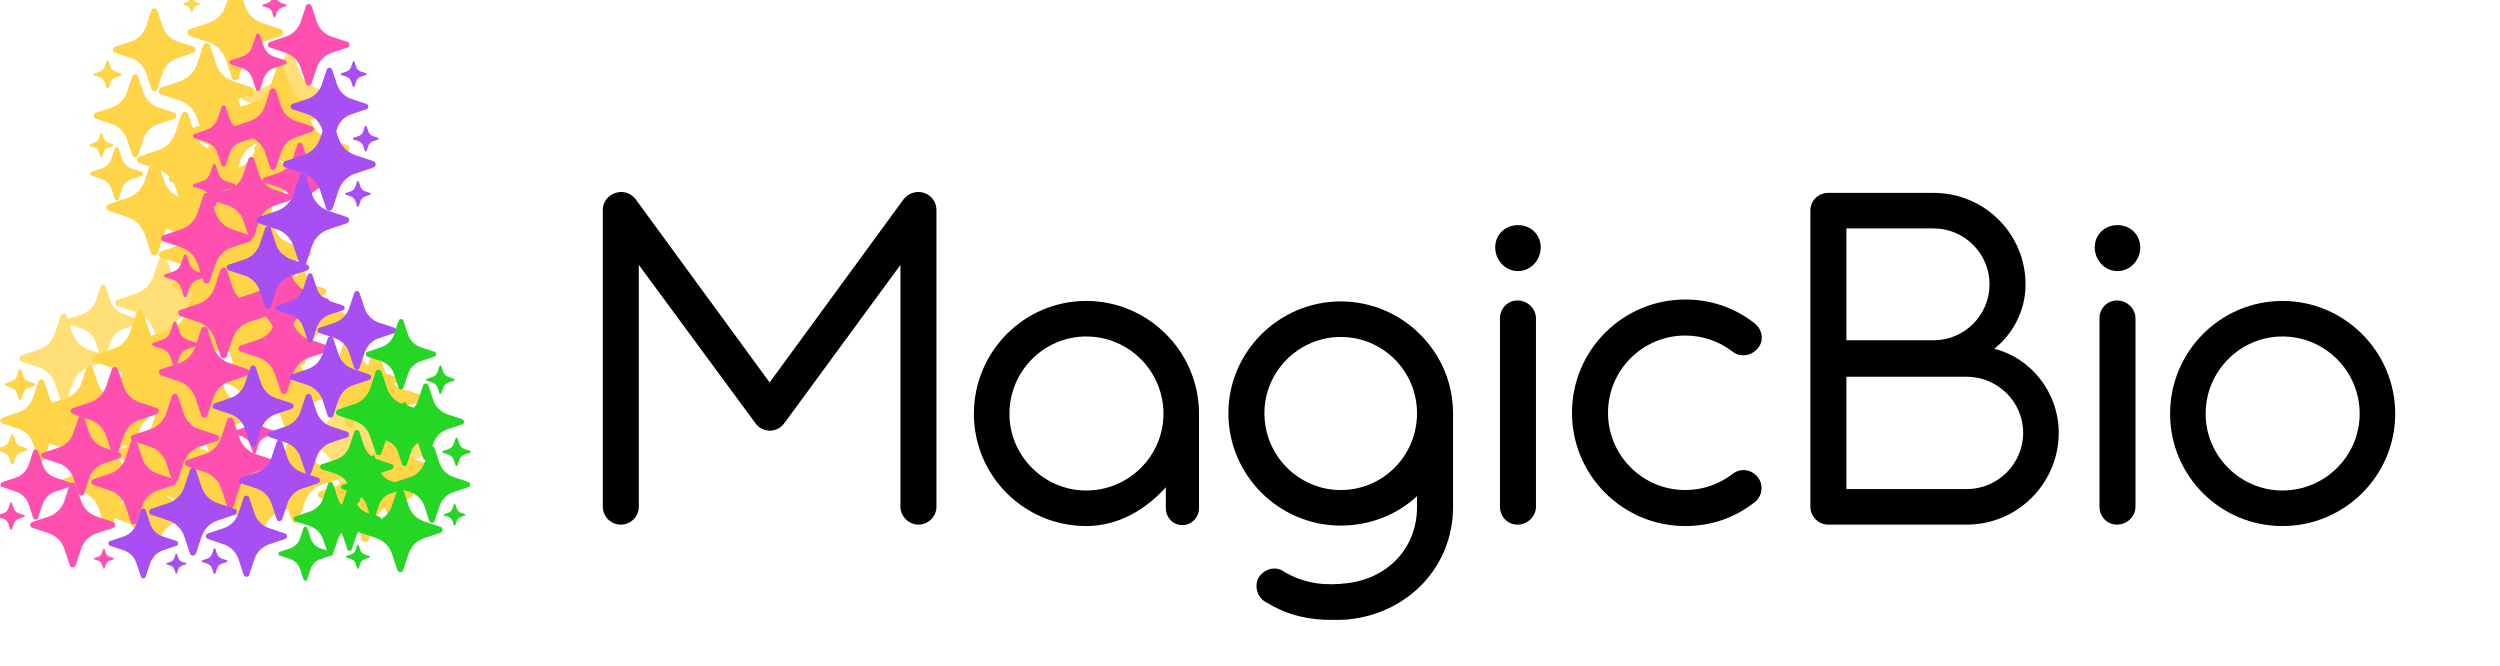
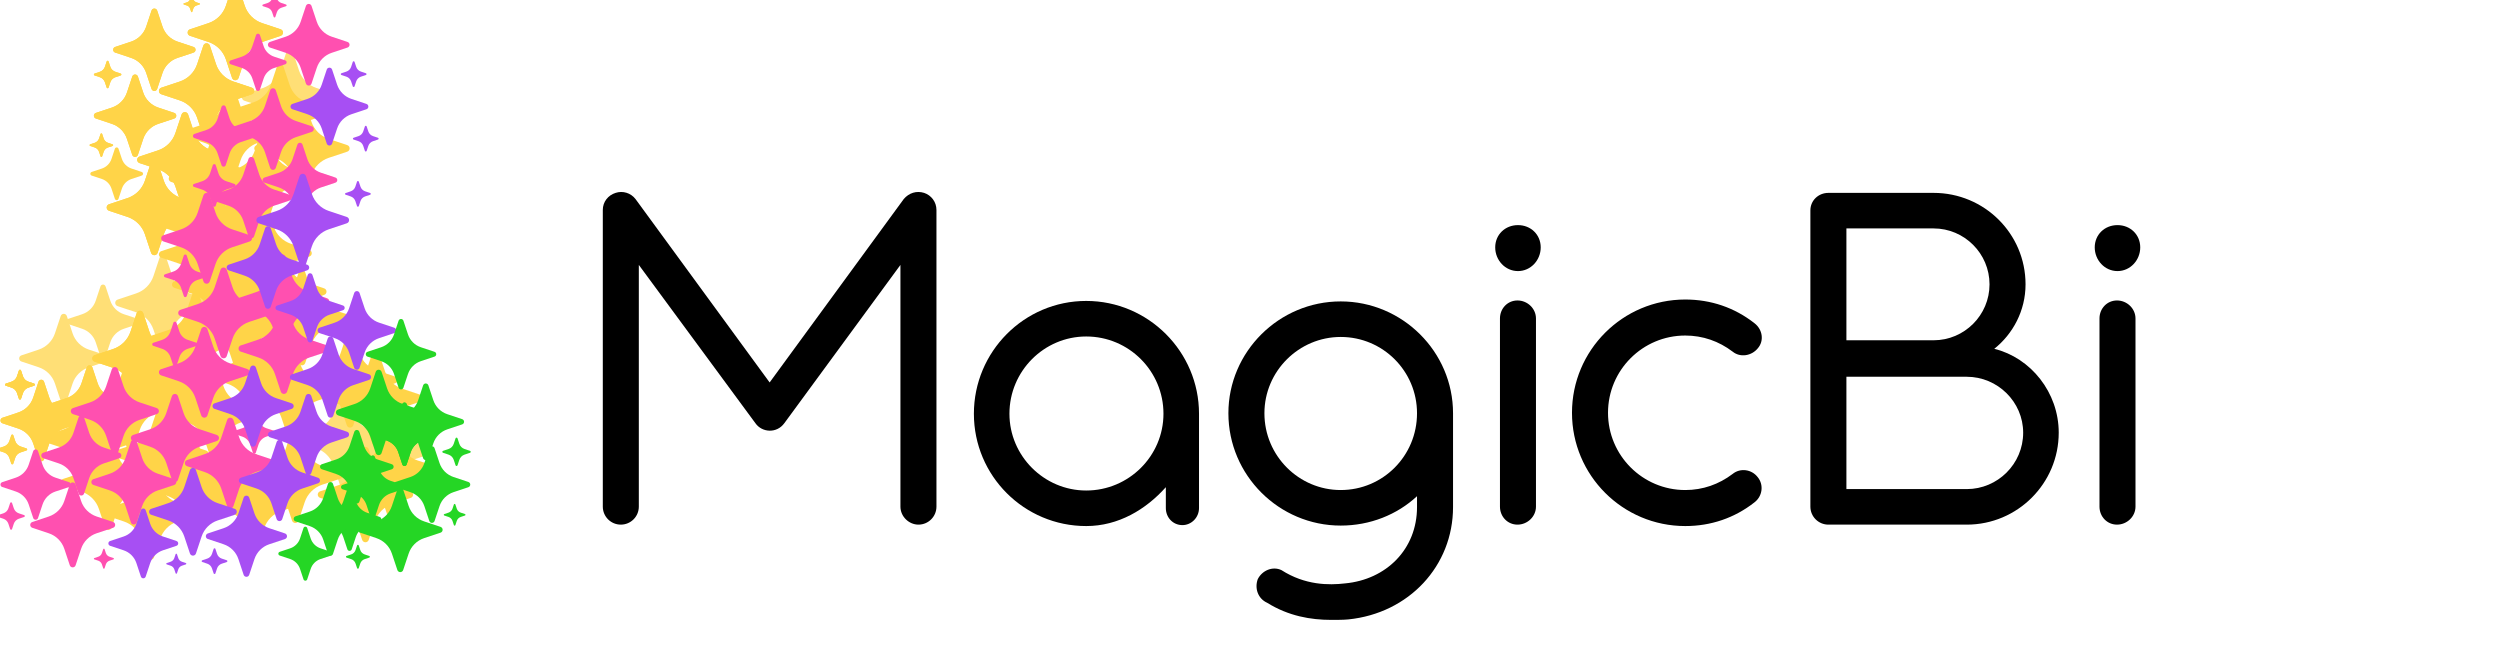
<svg xmlns="http://www.w3.org/2000/svg" stroke-miterlimit="10" style="fill-rule:nonzero;clip-rule:evenodd;stroke-linecap:round;stroke-linejoin:round;" version="1.1" viewBox="58 312 1885 502" xml:space="preserve">
  <defs />
  <g id="Layer-1">
    <g opacity="1">
      <g opacity="1">
        <g opacity="1">
          <path d="M345.828 617.672C346.619 615.299 349.969 615.299 350.76 617.672L355.397 631.597C357.466 637.804 362.338 642.673 368.546 644.739L382.464 649.376C384.837 650.167 384.837 653.517 382.464 654.308L368.539 658.945C362.332 661.014 357.463 665.886 355.397 672.093L350.76 686.012C350.41 687.077 349.416 687.798 348.294 687.798C347.173 687.798 346.178 687.077 345.828 686.012L341.191 672.086C339.123 665.881 334.255 661.012 328.05 658.945L314.124 654.308C313.059 653.958 312.338 652.963 312.338 651.842C312.338 650.72 313.059 649.726 314.124 649.376L328.05 644.739C334.255 642.671 339.123 637.802 341.191 631.597L345.828 617.672Z" fill="#ffdf76" fill-rule="nonzero" opacity="1" stroke="none" />
          <g opacity="1">
            <path d="M273.923 351.3C274.714 348.927 278.064 348.927 278.855 351.3L283.492 365.225C285.561 371.432 290.433 376.301 296.641 378.367L310.559 383.004C312.931 383.795 312.931 387.145 310.559 387.936L296.634 392.573C290.427 394.642 285.558 399.514 283.492 405.721L278.855 419.64C278.505 420.705 277.511 421.426 276.389 421.426C275.268 421.426 274.273 420.705 273.923 419.64L269.286 405.714C267.218 399.509 262.349 394.64 256.145 392.573L242.219 387.936C241.154 387.586 240.433 386.591 240.433 385.47C240.433 384.348 241.154 383.354 242.219 383.004L256.145 378.367C262.349 376.299 267.218 371.43 269.286 365.225L273.923 351.3Z" fill="#ffdf76" fill-rule="nonzero" opacity="1" stroke="none" />
            <path d="M314.141 608.699C314.932 606.327 318.282 606.327 319.073 608.699L323.71 622.625C325.779 628.831 330.651 633.701 336.859 635.767L350.777 640.404C353.149 641.194 353.149 644.544 350.777 645.335L336.852 649.972C330.645 652.042 325.776 656.914 323.71 663.121L319.073 677.039C318.723 678.105 317.729 678.825 316.607 678.825C315.486 678.825 314.491 678.105 314.141 677.039L309.504 663.114C307.436 656.909 302.567 652.04 296.363 649.972L282.437 645.335C281.372 644.986 280.651 643.991 280.651 642.869C280.651 641.748 281.372 640.753 282.437 640.404L296.363 635.767C302.567 633.699 307.436 628.83 309.504 622.625L314.141 608.699Z" fill="#ffdf76" fill-rule="nonzero" opacity="1" stroke="none" />
            <path d="M178.362 506.187C179.153 503.814 182.503 503.814 183.294 506.187L187.931 520.112C190 526.319 194.872 531.188 201.08 533.254L214.998 537.891C217.37 538.682 217.37 542.032 214.998 542.823L201.072 547.459C194.866 549.529 189.997 554.401 187.931 560.608L183.294 574.527C182.944 575.592 181.949 576.313 180.828 576.313C179.706 576.313 178.712 575.592 178.362 574.527L173.725 560.601C171.657 554.396 166.788 549.527 160.583 547.459L146.658 542.823C145.592 542.473 144.872 541.478 144.872 540.357C144.872 539.235 145.592 538.24 146.658 537.891L160.583 533.254C166.788 531.186 171.657 526.317 173.725 520.112L178.362 506.187Z" fill="#ffdf76" fill-rule="nonzero" opacity="1" stroke="none" />
            <path d="M133.761 527.938C134.373 526.1 136.968 526.1 137.581 527.938L141.173 538.725C142.776 543.533 146.55 547.305 151.359 548.906L162.141 552.498C163.979 553.11 163.979 555.705 162.141 556.318L151.353 559.91C146.546 561.513 142.774 565.287 141.173 570.096L137.581 580.878C137.31 581.703 136.54 582.261 135.671 582.261C134.802 582.261 134.032 581.703 133.761 580.878L130.169 570.09C128.567 565.284 124.795 561.512 119.988 559.91L109.201 556.318C108.375 556.047 107.817 555.277 107.817 554.408C107.817 553.539 108.375 552.769 109.201 552.498L119.988 548.906C124.795 547.304 128.567 543.532 130.169 538.725L133.761 527.938Z" fill="#ffdf76" fill-rule="nonzero" opacity="1" stroke="none" />
            <path d="M103.777 550.294C104.516 548.075 107.65 548.075 108.39 550.294L112.728 563.321C114.663 569.126 119.221 573.681 125.028 575.614L138.047 579.952C140.266 580.691 140.266 583.825 138.047 584.565L125.021 588.902C119.215 590.838 114.66 595.396 112.728 601.202L108.39 614.222C108.063 615.219 107.132 615.893 106.083 615.893C105.034 615.893 104.104 615.219 103.777 614.222L99.439 601.196C97.505 595.391 92.95 590.837 87.146 588.902L74.12 584.565C73.123 584.238 72.449 583.307 72.449 582.258C72.449 581.209 73.123 580.279 74.12 579.952L87.146 575.614C92.95 573.68 97.505 569.125 99.439 563.321L103.777 550.294Z" fill="#ffdf76" fill-rule="nonzero" opacity="1" stroke="none" />
          </g>
        </g>
        <g opacity="1">
          <path d="M172.249 319.985C172.933 317.935 175.828 317.935 176.512 319.985L180.519 332.021C182.308 337.385 186.519 341.593 191.884 343.379L203.913 347.386C205.963 348.07 205.963 350.965 203.913 351.649L191.878 355.656C186.513 357.445 182.305 361.656 180.519 367.021L176.512 379.05C176.209 379.971 175.35 380.594 174.381 380.594C173.411 380.594 172.552 379.971 172.249 379.05L168.242 367.015C166.454 361.652 162.246 357.444 156.884 355.656L144.848 351.649C143.927 351.347 143.305 350.487 143.305 349.518C143.305 348.548 143.927 347.689 144.848 347.386L156.884 343.379C162.246 341.591 166.454 337.383 168.242 332.021L172.249 319.985Z" fill="#ffd448" fill-rule="nonzero" opacity="1" stroke="none" />
          <path d="M157.718 369.716C158.401 367.666 161.297 367.666 161.98 369.716L165.988 381.752C167.776 387.116 171.987 391.324 177.352 393.11L189.381 397.117C191.432 397.801 191.432 400.696 189.381 401.38L177.346 405.387C171.982 407.176 167.773 411.387 165.988 416.752L161.98 428.781C161.678 429.702 160.818 430.325 159.849 430.325C158.88 430.325 158.02 429.702 157.718 428.781L153.71 416.746C151.923 411.383 147.715 407.175 142.352 405.387L130.317 401.38C129.396 401.078 128.773 400.218 128.773 399.249C128.773 398.279 129.396 397.42 130.317 397.117L142.352 393.11C147.715 391.322 151.923 387.114 153.71 381.752L157.718 369.716Z" fill="#ffd448" fill-rule="nonzero" opacity="1" stroke="none" />
          <path d="M202.113 309.061C202.25 308.652 202.828 308.652 202.965 309.061L203.766 311.466C204.123 312.537 204.964 313.378 206.036 313.735L208.439 314.535C208.849 314.672 208.849 315.25 208.439 315.387L206.035 316.188C204.963 316.545 204.122 317.386 203.766 318.458L202.965 320.861C202.905 321.045 202.733 321.169 202.539 321.169C202.346 321.169 202.174 321.045 202.113 320.861L201.313 318.457C200.956 317.385 200.115 316.545 199.044 316.188L196.639 315.387C196.455 315.327 196.331 315.155 196.331 314.961C196.331 314.768 196.455 314.596 196.639 314.535L199.044 313.735C200.115 313.378 200.956 312.537 201.313 311.466L202.113 309.061Z" fill="#ffd448" fill-rule="nonzero" opacity="1" stroke="none" />
          <path d="M138.432 358.322C138.66 357.638 139.627 357.638 139.855 358.322L141.192 362.338C141.789 364.128 143.194 365.533 144.985 366.129L148.999 367.466C149.683 367.694 149.683 368.661 148.999 368.889L144.983 370.226C143.192 370.823 141.788 372.228 141.192 374.019L139.855 378.033C139.754 378.34 139.467 378.548 139.143 378.548C138.82 378.548 138.533 378.34 138.432 378.033L137.095 374.016C136.498 372.227 135.094 370.822 133.304 370.226L129.288 368.889C128.981 368.788 128.773 368.501 128.773 368.177C128.773 367.854 128.981 367.567 129.288 367.466L133.304 366.129C135.094 365.532 136.498 364.128 137.095 362.338L138.432 358.322Z" fill="#ffd448" fill-rule="nonzero" opacity="1" stroke="none" />
          <path d="M133.813 412.997C134.008 412.411 134.836 412.411 135.031 412.997L136.177 416.438C136.688 417.972 137.892 419.175 139.426 419.685L142.865 420.831C143.451 421.026 143.451 421.854 142.865 422.05L139.424 423.195C137.891 423.707 136.687 424.91 136.177 426.444L135.031 429.883C134.945 430.147 134.699 430.325 134.422 430.325C134.145 430.325 133.899 430.147 133.813 429.883L132.667 426.443C132.156 424.909 130.953 423.706 129.42 423.195L125.979 422.05C125.716 421.963 125.538 421.717 125.538 421.44C125.538 421.163 125.716 420.917 125.979 420.831L129.42 419.685C130.953 419.174 132.156 417.971 132.667 416.438L133.813 412.997Z" fill="#ffd448" fill-rule="nonzero" opacity="1" stroke="none" />
          <path d="M144.621 424.133C145.058 422.821 146.91 422.821 147.347 424.133L149.911 431.831C151.055 435.262 153.748 437.954 157.18 439.096L164.874 441.659C166.185 442.096 166.185 443.948 164.874 444.386L157.176 446.949C153.745 448.093 151.053 450.786 149.911 454.218L147.347 461.912C147.154 462.501 146.604 462.9 145.984 462.9C145.364 462.9 144.814 462.501 144.621 461.912L142.057 454.214C140.914 450.784 138.223 448.092 134.792 446.949L127.094 444.386C126.505 444.192 126.107 443.642 126.107 443.022C126.107 442.402 126.505 441.853 127.094 441.659L134.792 439.096C138.223 437.953 140.914 435.261 142.057 431.831L144.621 424.133Z" fill="#ffd448" fill-rule="nonzero" opacity="1" stroke="none" />
          <path d="M211.304 346.42C212.094 344.048 215.445 344.048 216.235 346.42L220.872 360.346C222.942 366.552 227.814 371.421 234.021 373.487L247.939 378.124C250.312 378.915 250.312 382.265 247.939 383.056L234.014 387.693C227.808 389.762 222.938 394.634 220.872 400.842L216.235 414.76C215.886 415.826 214.891 416.546 213.77 416.546C212.648 416.546 211.653 415.826 211.304 414.76L206.667 400.835C204.599 394.63 199.73 389.761 193.525 387.693L179.6 383.056C178.534 382.706 177.814 381.712 177.814 380.59C177.814 379.469 178.534 378.474 179.6 378.124L193.525 373.487C199.73 371.419 204.599 366.551 206.667 360.346L211.304 346.42Z" fill="#ffd448" fill-rule="nonzero" opacity="1" stroke="none" />
          <path d="M232.962 302.38C233.753 300.007 237.103 300.007 237.893 302.38L242.53 316.305C244.6 322.512 249.472 327.381 255.679 329.447L269.597 334.084C271.97 334.875 271.97 338.225 269.597 339.016L255.672 343.653C249.466 345.722 244.596 350.594 242.53 356.801L237.893 370.72C237.544 371.785 236.549 372.506 235.428 372.506C234.306 372.506 233.311 371.785 232.962 370.72L228.325 356.794C226.257 350.589 221.388 345.72 215.183 343.653L201.258 339.016C200.192 338.666 199.472 337.671 199.472 336.55C199.472 335.428 200.192 334.434 201.258 334.084L215.183 329.447C221.388 327.379 226.257 322.51 228.325 316.305L232.962 302.38Z" fill="#ffd448" fill-rule="nonzero" opacity="1" stroke="none" />
          <path d="M194.912 398.329C195.703 395.957 199.053 395.957 199.844 398.329L204.481 412.254C206.55 418.461 211.422 423.33 217.63 425.396L231.548 430.033C233.92 430.824 233.92 434.174 231.548 434.965L217.622 439.602C211.416 441.671 206.547 446.543 204.481 452.751L199.844 466.669C199.494 467.735 198.499 468.455 197.378 468.455C196.256 468.455 195.262 467.735 194.912 466.669L190.275 452.744C188.207 446.539 183.338 441.67 177.133 439.602L163.208 434.965C162.142 434.615 161.422 433.621 161.422 432.499C161.422 431.378 162.142 430.383 163.208 430.033L177.133 425.396C183.338 423.328 188.207 418.459 190.275 412.254L194.912 398.329Z" fill="#ffd448" fill-rule="nonzero" opacity="1" stroke="none" />
          <path d="M171.915 434.282C172.706 431.909 176.056 431.909 176.847 434.282L181.484 448.207C183.553 454.414 188.425 459.283 194.633 461.349L208.551 465.986C210.923 466.777 210.923 470.127 208.551 470.917L194.626 475.554C188.419 477.624 183.55 482.496 181.484 488.703L176.847 502.621C176.497 503.687 175.502 504.407 174.381 504.407C173.259 504.407 172.265 503.687 171.915 502.621L167.278 488.696C165.21 482.491 160.341 477.622 154.136 475.554L140.211 470.917C139.145 470.568 138.425 469.573 138.425 468.452C138.425 467.33 139.145 466.335 140.211 465.986L154.136 461.349C160.341 459.281 165.21 454.412 167.278 448.207L171.915 434.282Z" fill="#ffd448" fill-rule="nonzero" opacity="1" stroke="none" />
          <path d="M161.057 548.088C161.847 545.716 165.198 545.716 165.988 548.088L170.625 562.013C172.695 568.22 177.567 573.089 183.774 575.155L197.692 579.792C200.065 580.583 200.065 583.933 197.692 584.724L183.767 589.361C177.561 591.43 172.691 596.302 170.625 602.51L165.988 616.428C165.639 617.493 164.644 618.214 163.523 618.214C162.401 618.214 161.406 617.493 161.057 616.428L156.42 602.503C154.352 596.298 149.483 591.429 143.278 589.361L129.353 584.724C128.287 584.374 127.567 583.379 127.567 582.258C127.567 581.136 128.287 580.142 129.353 579.792L143.278 575.155C149.483 573.087 154.352 568.218 156.42 562.013L161.057 548.088Z" fill="#ffd448" fill-rule="nonzero" opacity="1" stroke="none" />
          <path d="M87.002 599.841C87.679 597.812 90.544 597.812 91.22 599.841L95.186 611.75C96.956 617.059 101.123 621.223 106.432 622.99L118.336 626.956C120.365 627.632 120.365 630.498 118.336 631.174L106.426 635.14C101.118 636.91 96.953 641.076 95.186 646.386L91.22 658.289C90.921 659.201 90.071 659.817 89.111 659.817C88.152 659.817 87.302 659.201 87.002 658.289L83.037 646.379C81.268 641.073 77.104 636.908 71.797 635.14L59.887 631.174C58.976 630.875 58.359 630.024 58.359 629.065C58.359 628.106 58.976 627.255 59.887 626.956L71.797 622.99C77.104 621.222 81.268 617.057 83.037 611.75L87.002 599.841Z" fill="#ffd448" fill-rule="nonzero" opacity="1" stroke="none" />
          <path d="M123.432 588.987C124.108 586.958 126.973 586.958 127.649 588.987L131.615 600.896C133.385 606.205 137.552 610.369 142.861 612.136L154.765 616.102C156.794 616.778 156.794 619.644 154.765 620.32L142.855 624.286C137.547 626.056 133.382 630.222 131.615 635.532L127.649 647.435C127.35 648.347 126.5 648.963 125.541 648.963C124.581 648.963 123.731 648.347 123.432 647.435L119.466 635.525C117.697 630.219 113.533 626.054 108.226 624.286L96.316 620.32C95.405 620.021 94.789 619.17 94.789 618.211C94.789 617.252 95.405 616.401 96.316 616.102L108.226 612.136C113.533 610.368 117.697 606.203 119.466 600.896L123.432 588.987Z" fill="#ffd448" fill-rule="nonzero" opacity="1" stroke="none" />
          <path d="M72.286 591.334C72.533 590.592 73.581 590.592 73.829 591.334L75.279 595.691C75.927 597.633 77.451 599.156 79.393 599.802L83.747 601.253C84.489 601.5 84.489 602.548 83.747 602.796L79.391 604.246C77.449 604.894 75.926 606.418 75.279 608.36L73.829 612.714C73.719 613.047 73.408 613.273 73.057 613.273C72.707 613.273 72.395 613.047 72.286 612.714L70.835 608.357C70.188 606.416 68.665 604.893 66.724 604.246L62.368 602.796C62.034 602.686 61.809 602.375 61.809 602.024C61.809 601.673 62.034 601.362 62.368 601.253L66.724 599.802C68.665 599.155 70.188 597.632 70.835 595.691L72.286 591.334Z" fill="#ffd448" fill-rule="nonzero" opacity="1" stroke="none" />
-           <path d="M72.286 591.334C72.533 590.592 73.581 590.592 73.829 591.334L75.279 595.691C75.927 597.633 77.451 599.156 79.393 599.802L83.747 601.253C84.489 601.5 84.489 602.548 83.747 602.796L79.391 604.246C77.449 604.894 75.926 606.418 75.279 608.36L73.829 612.714C73.719 613.047 73.408 613.273 73.057 613.273C72.707 613.273 72.395 613.047 72.286 612.714L70.835 608.357C70.188 606.416 68.665 604.893 66.724 604.246L62.368 602.796C62.034 602.686 61.809 602.375 61.809 602.024C61.809 601.673 62.034 601.362 62.368 601.253L66.724 599.802C68.665 599.155 70.188 597.632 70.835 595.691L72.286 591.334Z" fill="#ffd448" fill-rule="nonzero" opacity="1" stroke="none" />
          <path d="M66.488 640.19C66.735 639.448 67.783 639.448 68.031 640.19L69.481 644.547C70.129 646.488 71.653 648.011 73.595 648.658L77.949 650.108C78.691 650.356 78.691 651.404 77.949 651.651L73.593 653.102C71.651 653.749 70.128 655.273 69.481 657.215L68.031 661.57C67.921 661.903 67.61 662.128 67.259 662.128C66.909 662.128 66.597 661.903 66.488 661.57L65.037 657.213C64.39 655.272 62.867 653.749 60.926 653.102L56.57 651.651C56.236 651.542 56.011 651.231 56.011 650.88C56.011 650.529 56.236 650.218 56.57 650.108L60.926 648.658C62.867 648.011 64.39 646.488 65.037 644.547L66.488 640.19Z" fill="#ffd448" fill-rule="nonzero" opacity="1" stroke="none" />
          <path d="M172.249 319.985C172.933 317.935 175.828 317.935 176.512 319.985L180.519 332.021C182.308 337.385 186.519 341.593 191.884 343.379L203.913 347.386C205.963 348.07 205.963 350.965 203.913 351.649L191.878 355.656C186.513 357.445 182.305 361.656 180.519 367.021L176.512 379.05C176.209 379.971 175.35 380.594 174.381 380.594C173.411 380.594 172.552 379.971 172.249 379.05L168.242 367.015C166.454 361.652 162.246 357.444 156.884 355.656L144.848 351.649C143.927 351.347 143.305 350.487 143.305 349.518C143.305 348.548 143.927 347.689 144.848 347.386L156.884 343.379C162.246 341.591 166.454 337.383 168.242 332.021L172.249 319.985Z" fill="#ffd448" fill-rule="nonzero" opacity="1" stroke="none" />
          <path d="M157.718 369.716C158.401 367.666 161.297 367.666 161.98 369.716L165.988 381.752C167.776 387.116 171.987 391.324 177.352 393.11L189.381 397.117C191.432 397.801 191.432 400.696 189.381 401.38L177.346 405.387C171.982 407.176 167.773 411.387 165.988 416.752L161.98 428.781C161.678 429.702 160.818 430.325 159.849 430.325C158.88 430.325 158.02 429.702 157.718 428.781L153.71 416.746C151.923 411.383 147.715 407.175 142.352 405.387L130.317 401.38C129.396 401.078 128.773 400.218 128.773 399.249C128.773 398.279 129.396 397.42 130.317 397.117L142.352 393.11C147.715 391.322 151.923 387.114 153.71 381.752L157.718 369.716Z" fill="#ffd448" fill-rule="nonzero" opacity="1" stroke="none" />
          <path d="M202.113 309.061C202.25 308.652 202.828 308.652 202.965 309.061L203.766 311.466C204.123 312.537 204.964 313.378 206.036 313.735L208.439 314.535C208.849 314.672 208.849 315.25 208.439 315.387L206.035 316.188C204.963 316.545 204.122 317.386 203.766 318.458L202.965 320.861C202.905 321.045 202.733 321.169 202.539 321.169C202.346 321.169 202.174 321.045 202.113 320.861L201.313 318.457C200.956 317.385 200.115 316.545 199.044 316.188L196.639 315.387C196.455 315.327 196.331 315.155 196.331 314.961C196.331 314.768 196.455 314.596 196.639 314.535L199.044 313.735C200.115 313.378 200.956 312.537 201.313 311.466L202.113 309.061Z" fill="#ffd448" fill-rule="nonzero" opacity="1" stroke="none" />
          <path d="M138.432 358.322C138.66 357.638 139.627 357.638 139.855 358.322L141.192 362.338C141.789 364.128 143.194 365.533 144.985 366.129L148.999 367.466C149.683 367.694 149.683 368.661 148.999 368.889L144.983 370.226C143.192 370.823 141.788 372.228 141.192 374.019L139.855 378.033C139.754 378.34 139.467 378.548 139.143 378.548C138.82 378.548 138.533 378.34 138.432 378.033L137.095 374.016C136.498 372.227 135.094 370.822 133.304 370.226L129.288 368.889C128.981 368.788 128.773 368.501 128.773 368.177C128.773 367.854 128.981 367.567 129.288 367.466L133.304 366.129C135.094 365.532 136.498 364.128 137.095 362.338L138.432 358.322Z" fill="#ffd448" fill-rule="nonzero" opacity="1" stroke="none" />
          <path d="M133.813 412.997C134.008 412.411 134.836 412.411 135.031 412.997L136.177 416.438C136.688 417.972 137.892 419.175 139.426 419.685L142.865 420.831C143.451 421.026 143.451 421.854 142.865 422.05L139.424 423.195C137.891 423.707 136.687 424.91 136.177 426.444L135.031 429.883C134.945 430.147 134.699 430.325 134.422 430.325C134.145 430.325 133.899 430.147 133.813 429.883L132.667 426.443C132.156 424.909 130.953 423.706 129.42 423.195L125.979 422.05C125.716 421.963 125.538 421.717 125.538 421.44C125.538 421.163 125.716 420.917 125.979 420.831L129.42 419.685C130.953 419.174 132.156 417.971 132.667 416.438L133.813 412.997Z" fill="#ffd448" fill-rule="nonzero" opacity="1" stroke="none" />
-           <path d="M144.621 424.133C145.058 422.821 146.91 422.821 147.347 424.133L149.911 431.831C151.055 435.262 153.748 437.954 157.18 439.096L164.874 441.659C166.185 442.096 166.185 443.948 164.874 444.386L157.176 446.949C153.745 448.093 151.053 450.786 149.911 454.218L147.347 461.912C147.154 462.501 146.604 462.9 145.984 462.9C145.364 462.9 144.814 462.501 144.621 461.912L142.057 454.214C140.914 450.784 138.223 448.092 134.792 446.949L127.094 444.386C126.505 444.192 126.107 443.642 126.107 443.022C126.107 442.402 126.505 441.853 127.094 441.659L134.792 439.096C138.223 437.953 140.914 435.261 142.057 431.831L144.621 424.133Z" fill="#ffd448" fill-rule="nonzero" opacity="1" stroke="none" />
          <path d="M211.304 346.42C212.094 344.048 215.445 344.048 216.235 346.42L220.872 360.346C222.942 366.552 227.814 371.421 234.021 373.487L247.939 378.124C250.312 378.915 250.312 382.265 247.939 383.056L234.014 387.693C227.808 389.762 222.938 394.634 220.872 400.842L216.235 414.76C215.886 415.826 214.891 416.546 213.77 416.546C212.648 416.546 211.653 415.826 211.304 414.76L206.667 400.835C204.599 394.63 199.73 389.761 193.525 387.693L179.6 383.056C178.534 382.706 177.814 381.712 177.814 380.59C177.814 379.469 178.534 378.474 179.6 378.124L193.525 373.487C199.73 371.419 204.599 366.551 206.667 360.346L211.304 346.42Z" fill="#ffd448" fill-rule="nonzero" opacity="1" stroke="none" />
          <path d="M266.817 362.125C267.608 359.753 270.958 359.753 271.749 362.125L276.386 376.05C278.455 382.257 283.327 387.126 289.535 389.192L303.453 393.829C305.825 394.62 305.825 397.97 303.453 398.761L289.528 403.398C283.321 405.467 278.452 410.339 276.386 416.547L271.749 430.465C271.399 431.53 270.404 432.251 269.283 432.251C268.161 432.251 267.167 431.53 266.817 430.465L262.18 416.539C260.112 410.335 255.243 405.466 249.038 403.398L235.113 398.761C234.048 398.411 233.327 397.416 233.327 396.295C233.327 395.173 234.048 394.179 235.113 393.829L249.038 389.192C255.243 387.124 260.112 382.255 262.18 376.05L266.817 362.125Z" fill="#ffd448" fill-rule="nonzero" opacity="1" stroke="none" />
          <path d="M283.209 389.715C284 387.342 287.35 387.342 288.14 389.715L292.777 403.64C294.847 409.847 299.719 414.716 305.926 416.782L319.844 421.419C322.217 422.21 322.217 425.56 319.844 426.351L305.919 430.988C299.713 433.057 294.843 437.929 292.777 444.136L288.14 458.055C287.791 459.12 286.796 459.841 285.675 459.841C284.553 459.841 283.558 459.12 283.209 458.055L278.572 444.129C276.504 437.924 271.635 433.055 265.43 430.988L251.505 426.351C250.439 426.001 249.719 425.006 249.719 423.885C249.719 422.763 250.439 421.769 251.505 421.419L265.43 416.782C271.635 414.714 276.504 409.845 278.572 403.64L283.209 389.715Z" fill="#ffd448" fill-rule="nonzero" opacity="1" stroke="none" />
          <path d="M229.821 378.385C230.612 376.012 233.962 376.012 234.753 378.385L239.39 392.31C241.459 398.516 246.331 403.386 252.539 405.452L266.457 410.089C268.829 410.879 268.829 414.229 266.457 415.02L252.531 419.657C246.325 421.727 241.456 426.599 239.39 432.806L234.753 446.724C234.403 447.79 233.408 448.51 232.287 448.51C231.165 448.51 230.171 447.79 229.821 446.724L225.184 432.799C223.116 426.594 218.247 421.725 212.042 419.657L198.117 415.02C197.051 414.671 196.331 413.676 196.331 412.554C196.331 411.433 197.051 410.438 198.117 410.089L212.042 405.452C218.247 403.384 223.116 398.515 225.184 392.31L229.821 378.385Z" fill="#ffd448" fill-rule="nonzero" opacity="1" stroke="none" />
-           <path d="M254.661 411.868C255.452 409.495 258.802 409.495 259.593 411.868L264.23 425.793C266.299 432 271.171 436.869 277.379 438.935L291.297 443.572C293.669 444.363 293.669 447.713 291.297 448.504L277.372 453.141C271.165 455.21 266.296 460.082 264.23 466.289L259.593 480.208C259.243 481.273 258.249 481.994 257.127 481.994C256.006 481.994 255.011 481.273 254.661 480.208L250.024 466.282C247.956 460.077 243.087 455.208 236.883 453.141L222.957 448.504C221.892 448.154 221.171 447.159 221.171 446.038C221.171 444.916 221.892 443.922 222.957 443.572L236.883 438.935C243.087 436.867 247.956 431.998 250.024 425.793L254.661 411.868Z" fill="#ffd448" fill-rule="nonzero" opacity="1" stroke="none" />
+           <path d="M254.661 411.868C255.452 409.495 258.802 409.495 259.593 411.868L264.23 425.793C266.299 432 271.171 436.869 277.379 438.935L291.297 443.572C293.669 444.363 293.669 447.713 291.297 448.504L277.372 453.141C271.165 455.21 266.296 460.082 264.23 466.289L259.593 480.208C259.243 481.273 258.249 481.994 257.127 481.994C256.006 481.994 255.011 481.273 254.661 480.208L250.024 466.282C247.956 460.077 243.087 455.208 236.883 453.141L222.957 448.504C221.171 444.916 221.892 443.922 222.957 443.572L236.883 438.935C243.087 436.867 247.956 431.998 250.024 425.793L254.661 411.868Z" fill="#ffd448" fill-rule="nonzero" opacity="1" stroke="none" />
          <path d="M218.709 412.551C219.499 410.179 222.85 410.179 223.64 412.551L228.277 426.476C230.347 432.683 235.219 437.552 241.426 439.618L255.344 444.255C257.717 445.046 257.717 448.396 255.344 449.187L241.419 453.824C235.213 455.893 230.343 460.765 228.277 466.973L223.64 480.891C223.291 481.956 222.296 482.677 221.175 482.677C220.053 482.677 219.058 481.956 218.709 480.891L214.072 466.966C212.004 460.761 207.135 455.892 200.93 453.824L187.005 449.187C185.939 448.837 185.219 447.842 185.219 446.721C185.219 445.599 185.939 444.605 187.005 444.255L200.93 439.618C207.135 437.55 212.004 432.681 214.072 426.476L218.709 412.551Z" fill="#ffd448" fill-rule="nonzero" opacity="1" stroke="none" />
          <path d="M206.284 444.804C207.075 442.431 210.425 442.431 211.215 444.804L215.852 458.729C217.922 464.935 222.794 469.805 229.001 471.871L242.919 476.508C245.292 477.298 245.292 480.649 242.919 481.439L228.994 486.076C222.788 488.146 217.918 493.018 215.852 499.225L211.215 513.143C210.866 514.209 209.871 514.929 208.75 514.929C207.628 514.929 206.633 514.209 206.284 513.143L201.647 499.218C199.579 493.013 194.71 488.144 188.505 486.076L174.58 481.439C173.514 481.09 172.794 480.095 172.794 478.973C172.794 477.852 173.514 476.857 174.58 476.508L188.505 471.871C194.71 469.803 199.579 464.934 201.647 458.729L206.284 444.804Z" fill="#ffd448" fill-rule="nonzero" opacity="1" stroke="none" />
          <path d="M237.971 444.804C238.762 442.431 242.112 442.431 242.903 444.804L247.539 458.729C249.609 464.935 254.481 469.805 260.688 471.871L274.607 476.508C276.979 477.298 276.979 480.649 274.607 481.439L260.681 486.076C254.475 488.146 249.605 493.018 247.539 499.225L242.903 513.143C242.553 514.209 241.558 514.929 240.437 514.929C239.315 514.929 238.32 514.209 237.971 513.143L233.334 499.218C231.266 493.013 226.397 488.144 220.192 486.076L206.267 481.439C205.201 481.09 204.481 480.095 204.481 478.973C204.481 477.852 205.201 476.857 206.267 476.508L220.192 471.871C226.397 469.803 231.266 464.934 233.334 458.729L237.971 444.804Z" fill="#ffd448" fill-rule="nonzero" opacity="1" stroke="none" />
          <path d="M254.665 468.745C255.455 466.372 258.805 466.372 259.596 468.745L264.233 482.67C266.303 488.877 271.175 493.746 277.382 495.812L291.3 500.449C293.673 501.24 293.673 504.59 291.3 505.381L277.375 510.018C271.168 512.087 266.299 516.959 264.233 523.166L259.596 537.085C259.247 538.15 258.252 538.871 257.13 538.871C256.009 538.871 255.014 538.15 254.665 537.085L250.028 523.159C247.96 516.954 243.091 512.085 236.886 510.018L222.961 505.381C221.895 505.031 221.175 504.036 221.175 502.915C221.175 501.793 221.895 500.799 222.961 500.449L236.886 495.812C243.091 493.744 247.96 488.875 250.028 482.67L254.665 468.745Z" fill="#ffd448" fill-rule="nonzero" opacity="1" stroke="none" />
          <path d="M221.178 492.386C221.969 490.014 225.319 490.014 226.11 492.386L230.747 506.312C232.816 512.518 237.688 517.387 243.896 519.453L257.814 524.09C260.186 524.881 260.186 528.231 257.814 529.022L243.888 533.659C237.682 535.728 232.813 540.6 230.747 546.808L226.11 560.726C225.76 561.792 224.765 562.512 223.644 562.512C222.522 562.512 221.528 561.792 221.178 560.726L216.541 546.801C214.473 540.596 209.604 535.727 203.399 533.659L189.474 529.022C188.408 528.672 187.688 527.678 187.688 526.556C187.688 525.435 188.408 524.44 189.474 524.09L203.399 519.453C209.604 517.385 214.473 512.516 216.541 506.312L221.178 492.386Z" fill="#ffd448" fill-rule="nonzero" opacity="1" stroke="none" />
          <path d="M211.304 469.665C212.094 467.293 215.445 467.293 216.235 469.665L220.872 483.59C222.942 489.797 227.814 494.666 234.021 496.732L247.939 501.369C250.312 502.16 250.312 505.51 247.939 506.301L234.014 510.938C227.808 513.007 222.938 517.879 220.872 524.087L216.235 538.005C215.886 539.07 214.891 539.791 213.77 539.791C212.648 539.791 211.653 539.07 211.304 538.005L206.667 524.079C204.599 517.874 199.73 513.006 193.525 510.938L179.6 506.301C178.534 505.951 177.814 504.956 177.814 503.835C177.814 502.713 178.534 501.719 179.6 501.369L193.525 496.732C199.73 494.664 204.599 489.795 206.667 483.59L211.304 469.665Z" fill="#ffd448" fill-rule="nonzero" opacity="1" stroke="none" />
          <path d="M265.774 497.711C266.564 495.338 269.915 495.338 270.705 497.711L275.342 511.636C277.412 517.843 282.284 522.712 288.491 524.778L302.409 529.415C304.782 530.206 304.782 533.556 302.409 534.346L288.484 538.983C282.278 541.053 277.408 545.925 275.342 552.132L270.705 566.05C270.356 567.116 269.361 567.836 268.239 567.836C267.118 567.836 266.123 567.116 265.774 566.05L261.137 552.125C259.069 545.92 254.2 541.051 247.995 538.983L234.07 534.346C233.004 533.997 232.284 533.002 232.284 531.881C232.284 530.759 233.004 529.764 234.07 529.415L247.995 524.778C254.2 522.71 259.069 517.841 261.137 511.636L265.774 497.711Z" fill="#ffd448" fill-rule="nonzero" opacity="1" stroke="none" />
          <path d="M283.209 517.339C284 514.967 287.35 514.967 288.14 517.339L292.777 531.264C294.847 537.471 299.719 542.34 305.926 544.406L319.844 549.043C322.217 549.834 322.217 553.184 319.844 553.975L305.919 558.612C299.713 560.681 294.843 565.553 292.777 571.761L288.14 585.679C287.791 586.744 286.796 587.465 285.675 587.465C284.553 587.465 283.558 586.744 283.209 585.679L278.572 571.754C276.504 565.549 271.635 560.68 265.43 558.612L251.505 553.975C250.439 553.625 249.719 552.63 249.719 551.509C249.719 550.387 250.439 549.393 251.505 549.043L265.43 544.406C271.635 542.338 276.504 537.469 278.572 531.264L283.209 517.339Z" fill="#ffd448" fill-rule="nonzero" opacity="1" stroke="none" />
          <path d="M236.029 524.246C236.819 521.873 240.17 521.873 240.96 524.246L245.597 538.171C247.667 544.377 252.539 549.247 258.746 551.313L272.664 555.95C275.037 556.74 275.037 560.091 272.664 560.881L258.739 565.518C252.533 567.588 247.663 572.46 245.597 578.667L240.96 592.585C240.611 593.651 239.616 594.371 238.495 594.371C237.373 594.371 236.378 593.651 236.029 592.585L231.392 578.66C229.324 572.455 224.455 567.586 218.25 565.518L204.325 560.881C203.259 560.532 202.539 559.537 202.539 558.416C202.539 557.294 203.259 556.299 204.325 555.95L218.25 551.313C224.455 549.245 229.324 544.376 231.392 538.171L236.029 524.246Z" fill="#ffd448" fill-rule="nonzero" opacity="1" stroke="none" />
          <path d="M202.988 533.663C203.779 531.291 207.129 531.291 207.92 533.663L212.557 547.589C214.626 553.795 219.498 558.664 225.706 560.73L239.624 565.367C241.996 566.158 241.996 569.508 239.624 570.299L225.699 574.936C219.492 577.005 214.623 581.877 212.557 588.085L207.92 602.003C207.57 603.069 206.576 603.789 205.454 603.789C204.333 603.789 203.338 603.069 202.988 602.003L198.351 588.078C196.283 581.873 191.414 577.004 185.21 574.936L171.284 570.299C170.219 569.949 169.498 568.955 169.498 567.833C169.498 566.712 170.219 565.717 171.284 565.367L185.21 560.73C191.414 558.662 196.283 553.793 198.351 547.589L202.988 533.663Z" fill="#ffd448" fill-rule="nonzero" opacity="1" stroke="none" />
          <path d="M183.002 572.747C183.793 570.375 187.143 570.375 187.934 572.747L192.571 586.672C194.64 592.879 199.512 597.748 205.72 599.814L219.638 604.451C222.01 605.242 222.01 608.592 219.638 609.383L205.713 614.02C199.506 616.089 194.637 620.961 192.571 627.169L187.934 641.087C187.584 642.152 186.589 642.873 185.468 642.873C184.346 642.873 183.352 642.152 183.002 641.087L178.365 627.161C176.297 620.957 171.428 616.088 165.223 614.02L151.298 609.383C150.233 609.033 149.512 608.038 149.512 606.917C149.512 605.795 150.233 604.801 151.298 604.451L165.223 599.814C171.428 597.746 176.297 592.877 178.365 586.672L183.002 572.747Z" fill="#ffd448" fill-rule="nonzero" opacity="1" stroke="none" />
          <path d="M216.929 589.244C217.72 586.872 221.07 586.872 221.861 589.244L226.498 603.169C228.567 609.376 233.439 614.245 239.647 616.311L253.565 620.948C255.938 621.739 255.938 625.089 253.565 625.88L239.64 630.517C233.433 632.586 228.564 637.458 226.498 643.666L221.861 657.584C221.511 658.649 220.517 659.37 219.395 659.37C218.274 659.37 217.279 658.649 216.929 657.584L212.292 643.659C210.224 637.454 205.356 632.585 199.151 630.517L185.225 625.88C184.16 625.53 183.439 624.536 183.439 623.414C183.439 622.293 184.16 621.298 185.225 620.948L199.151 616.311C205.356 614.243 210.224 609.374 212.292 603.169L216.929 589.244Z" fill="#ffd448" fill-rule="nonzero" opacity="1" stroke="none" />
          <path d="M247.562 560.198C248.353 557.826 251.703 557.826 252.493 560.198L257.13 574.123C259.2 580.33 264.072 585.199 270.279 587.265L284.197 591.902C286.57 592.693 286.57 596.043 284.197 596.834L270.272 601.471C264.066 603.54 259.196 608.412 257.13 614.62L252.493 628.538C252.144 629.604 251.149 630.324 250.028 630.324C248.906 630.324 247.911 629.604 247.562 628.538L242.925 614.613C240.857 608.408 235.988 603.539 229.783 601.471L215.858 596.834C214.792 596.484 214.072 595.49 214.072 594.368C214.072 593.247 214.792 592.252 215.858 591.902L229.783 587.265C235.988 585.197 240.857 580.328 242.925 574.123L247.562 560.198Z" fill="#ffd448" fill-rule="nonzero" opacity="1" stroke="none" />
          <path d="M319.467 564.291C320.258 561.919 323.608 561.919 324.399 564.291L329.035 578.217C331.105 584.423 335.977 589.292 342.184 591.358L356.103 595.995C358.475 596.786 358.475 600.136 356.103 600.927L342.177 605.564C335.971 607.633 331.101 612.505 329.035 618.713L324.399 632.631C324.049 633.697 323.054 634.417 321.933 634.417C320.811 634.417 319.816 633.697 319.467 632.631L314.83 618.706C312.762 612.501 307.893 607.632 301.688 605.564L287.763 600.927C286.697 600.577 285.977 599.583 285.977 598.461C285.977 597.34 286.697 596.345 287.763 595.995L301.688 591.358C307.893 589.29 312.762 584.422 314.83 578.217L319.467 564.291Z" fill="#ffd448" fill-rule="nonzero" opacity="1" stroke="none" />
          <path d="M338.722 578.092C339.513 575.719 342.863 575.719 343.654 578.092L348.291 592.017C350.36 598.224 355.232 603.093 361.44 605.159L375.358 609.796C377.73 610.587 377.73 613.937 375.358 614.728L361.433 619.365C355.226 621.434 350.357 626.306 348.291 632.513L343.654 646.432C343.304 647.497 342.31 648.218 341.188 648.218C340.067 648.218 339.072 647.497 338.722 646.432L334.085 632.506C332.017 626.301 327.148 621.432 320.943 619.365L307.018 614.728C305.953 614.378 305.232 613.383 305.232 612.262C305.232 611.14 305.953 610.146 307.018 609.796L320.943 605.159C327.148 603.091 332.017 598.222 334.085 592.017L338.722 578.092Z" fill="#ffd448" fill-rule="nonzero" opacity="1" stroke="none" />
          <path d="M274.916 572.747C275.707 570.375 279.057 570.375 279.848 572.747L284.485 586.672C286.554 592.879 291.426 597.748 297.634 599.814L311.552 604.451C313.924 605.242 313.924 608.592 311.552 609.383L297.627 614.02C291.42 616.089 286.551 620.961 284.485 627.169L279.848 641.087C279.498 642.152 278.504 642.873 277.382 642.873C276.261 642.873 275.266 642.152 274.916 641.087L270.279 627.161C268.211 620.957 263.342 616.088 257.138 614.02L243.212 609.383C242.147 609.033 241.426 608.038 241.426 606.917C241.426 605.795 242.147 604.801 243.212 604.451L257.138 599.814C263.342 597.746 268.211 592.877 270.279 586.672L274.916 572.747Z" fill="#ffd448" fill-rule="nonzero" opacity="1" stroke="none" />
          <path d="M123.644 608.699C124.435 606.327 127.785 606.327 128.576 608.699L133.213 622.625C135.283 628.831 140.154 633.701 146.362 635.767L160.28 640.404C162.653 641.194 162.653 644.544 160.28 645.335L146.355 649.972C140.148 652.042 135.279 656.914 133.213 663.121L128.576 677.039C128.226 678.105 127.232 678.825 126.11 678.825C124.989 678.825 123.994 678.105 123.644 677.039L119.007 663.114C116.94 656.909 112.071 652.04 105.866 649.972L91.94 645.335C90.875 644.986 90.154 643.991 90.154 642.869C90.154 641.748 90.875 640.753 91.94 640.404L105.866 635.767C112.071 633.699 116.94 628.83 119.007 622.625L123.644 608.699Z" fill="#ffd448" fill-rule="nonzero" opacity="1" stroke="none" />
          <path d="M137.249 641.413C138.04 639.04 141.39 639.04 142.181 641.413L146.818 655.338C148.887 661.545 153.759 666.414 159.967 668.48L173.885 673.117C176.257 673.908 176.257 677.258 173.885 678.049L159.959 682.686C153.753 684.755 148.884 689.627 146.818 695.834L142.181 709.753C141.831 710.818 140.836 711.539 139.715 711.539C138.593 711.539 137.599 710.818 137.249 709.753L132.612 695.827C130.544 689.622 125.675 684.753 119.47 682.686L105.545 678.049C104.479 677.699 103.759 676.704 103.759 675.583C103.759 674.461 104.479 673.467 105.545 673.117L119.47 668.48C125.675 666.412 130.544 661.543 132.612 655.338L137.249 641.413Z" fill="#ffd448" fill-rule="nonzero" opacity="1" stroke="none" />
          <path d="M169.158 663.908C169.949 661.535 173.299 661.535 174.09 663.908L178.727 677.833C180.796 684.039 185.668 688.909 191.876 690.975L205.794 695.612C208.166 696.402 208.166 699.753 205.794 700.543L191.869 705.18C185.662 707.25 180.793 712.122 178.727 718.329L174.09 732.247C173.74 733.313 172.746 734.033 171.624 734.033C170.503 734.033 169.508 733.313 169.158 732.247L164.521 718.322C162.453 712.117 157.584 707.248 151.38 705.18L137.454 700.543C136.389 700.194 135.668 699.199 135.668 698.077C135.668 696.956 136.389 695.961 137.454 695.612L151.38 690.975C157.584 688.907 162.453 684.038 164.521 677.833L169.158 663.908Z" fill="#ffd448" fill-rule="nonzero" opacity="1" stroke="none" />
          <path d="M153.824 581.719C154.615 579.347 157.965 579.347 158.756 581.719L163.393 595.645C165.462 601.851 170.334 606.72 176.542 608.786L190.46 613.423C192.832 614.214 192.832 617.564 190.46 618.355L176.535 622.992C170.328 625.061 165.459 629.933 163.393 636.141L158.756 650.059C158.406 651.125 157.411 651.845 156.29 651.845C155.168 651.845 154.174 651.125 153.824 650.059L149.187 636.134C147.119 629.929 142.25 625.06 136.045 622.992L122.12 618.355C121.055 618.005 120.334 617.011 120.334 615.889C120.334 614.768 121.055 613.773 122.12 613.423L136.045 608.786C142.25 606.718 147.119 601.85 149.187 595.645L153.824 581.719Z" fill="#ffd448" fill-rule="nonzero" opacity="1" stroke="none" />
          <path d="M176.795 619.993C177.585 617.621 180.935 617.621 181.726 619.993L186.363 633.918C188.433 640.125 193.305 644.994 199.512 647.06L213.43 651.697C215.803 652.488 215.803 655.838 213.43 656.629L199.505 661.266C193.298 663.335 188.429 668.207 186.363 674.415L181.726 688.333C181.377 689.398 180.382 690.119 179.26 690.119C178.139 690.119 177.144 689.398 176.795 688.333L172.158 674.408C170.09 668.203 165.221 663.334 159.016 661.266L145.091 656.629C144.025 656.279 143.305 655.285 143.305 654.163C143.305 653.042 144.025 652.047 145.091 651.697L159.016 647.06C165.221 644.992 170.09 640.123 172.158 633.918L176.795 619.993Z" fill="#ffd448" fill-rule="nonzero" opacity="1" stroke="none" />
          <path d="M202.018 644.652C202.809 642.28 206.159 642.28 206.95 644.652L211.587 658.577C213.656 664.784 218.528 669.653 224.736 671.719L238.654 676.356C241.026 677.147 241.026 680.497 238.654 681.288L224.729 685.925C218.522 687.994 213.653 692.866 211.587 699.074L206.95 712.992C206.6 714.057 205.606 714.778 204.484 714.778C203.363 714.778 202.368 714.057 202.018 712.992L197.381 699.066C195.313 692.862 190.444 687.993 184.24 685.925L170.314 681.288C169.249 680.938 168.528 679.943 168.528 678.822C168.528 677.7 169.249 676.706 170.314 676.356L184.24 671.719C190.444 669.651 195.313 664.782 197.381 658.577L202.018 644.652Z" fill="#ffd448" fill-rule="nonzero" opacity="1" stroke="none" />
          <path d="M247.562 655.946C248.353 653.573 251.703 653.573 252.493 655.946L257.13 669.871C259.2 676.077 264.072 680.947 270.279 683.013L284.197 687.65C286.57 688.44 286.57 691.791 284.197 692.581L270.272 697.218C264.066 699.288 259.196 704.16 257.13 710.367L252.493 724.285C252.144 725.351 251.149 726.071 250.028 726.071C248.906 726.071 247.911 725.351 247.562 724.285L242.925 710.36C240.857 704.155 235.988 699.286 229.783 697.218L215.858 692.581C214.792 692.232 214.072 691.237 214.072 690.116C214.072 688.994 214.792 687.999 215.858 687.65L229.783 683.013C235.988 680.945 240.857 676.076 242.925 669.871L247.562 655.946Z" fill="#ffd448" fill-rule="nonzero" opacity="1" stroke="none" />
          <path d="M278.189 636.196C278.98 633.824 282.33 633.824 283.121 636.196L287.757 650.122C289.827 656.328 294.699 661.197 300.906 663.263L314.825 667.9C317.197 668.691 317.197 672.041 314.825 672.832L300.899 677.469C294.693 679.539 289.823 684.41 287.757 690.618L283.121 704.536C282.771 705.602 281.776 706.322 280.655 706.322C279.533 706.322 278.538 705.602 278.189 704.536L273.552 690.611C271.484 684.406 266.615 679.537 260.41 677.469L246.485 672.832C245.419 672.482 244.699 671.488 244.699 670.366C244.699 669.245 245.419 668.25 246.485 667.9L260.41 663.263C266.615 661.196 271.484 656.327 273.552 650.122L278.189 636.196Z" fill="#ffd448" fill-rule="nonzero" opacity="1" stroke="none" />
          <path d="M350.094 632.103C350.885 629.731 354.235 629.731 355.026 632.103L359.663 646.029C361.732 652.235 366.604 657.104 372.811 659.17L386.73 663.807C389.102 664.598 389.102 667.948 386.73 668.739L372.804 673.376C366.598 675.445 361.729 680.317 359.663 686.525L355.026 700.443C354.676 701.509 353.681 702.229 352.56 702.229C351.438 702.229 350.444 701.509 350.094 700.443L345.457 686.518C343.389 680.313 338.52 675.444 332.315 673.376L318.39 668.739C317.324 668.389 316.604 667.395 316.604 666.273C316.604 665.152 317.324 664.157 318.39 663.807L332.315 659.17C338.52 657.102 343.389 652.233 345.457 646.029L350.094 632.103Z" fill="#ffd448" fill-rule="nonzero" opacity="1" stroke="none" />
          <path d="M331.079 650.742C331.87 648.37 335.22 648.37 336.011 650.742L340.648 664.667C342.717 670.874 347.589 675.743 353.797 677.809L367.715 682.446C370.087 683.237 370.087 686.587 367.715 687.378L353.789 692.015C347.583 694.084 342.714 698.956 340.648 705.164L336.011 719.082C335.661 720.147 334.666 720.868 333.545 720.868C332.423 720.868 331.429 720.147 331.079 719.082L326.442 705.157C324.374 698.952 319.505 694.083 313.3 692.015L299.375 687.378C298.309 687.028 297.589 686.034 297.589 684.912C297.589 683.791 298.309 682.796 299.375 682.446L313.3 677.809C319.505 675.741 324.374 670.872 326.442 664.667L331.079 650.742Z" fill="#ffd448" fill-rule="nonzero" opacity="1" stroke="none" />
          <path d="M232.962 302.38C233.753 300.007 237.103 300.007 237.893 302.38L242.53 316.305C244.6 322.512 249.472 327.381 255.679 329.447L269.597 334.084C271.97 334.875 271.97 338.225 269.597 339.016L255.672 343.653C249.466 345.722 244.596 350.594 242.53 356.801L237.893 370.72C237.544 371.785 236.549 372.506 235.428 372.506C234.306 372.506 233.311 371.785 232.962 370.72L228.325 356.794C226.257 350.589 221.388 345.72 215.183 343.653L201.258 339.016C200.192 338.666 199.472 337.671 199.472 336.55C199.472 335.428 200.192 334.434 201.258 334.084L215.183 329.447C221.388 327.379 226.257 322.51 228.325 316.305L232.962 302.38Z" fill="#ffd448" fill-rule="nonzero" opacity="1" stroke="none" />
          <path d="M194.912 398.329C195.703 395.957 199.053 395.957 199.844 398.329L204.481 412.254C206.55 418.461 211.422 423.33 217.63 425.396L231.548 430.033C233.92 430.824 233.92 434.174 231.548 434.965L217.622 439.602C211.416 441.671 206.547 446.543 204.481 452.751L199.844 466.669C199.494 467.735 198.499 468.455 197.378 468.455C196.256 468.455 195.262 467.735 194.912 466.669L190.275 452.744C188.207 446.539 183.338 441.67 177.133 439.602L163.208 434.965C162.142 434.615 161.422 433.621 161.422 432.499C161.422 431.378 162.142 430.383 163.208 430.033L177.133 425.396C183.338 423.328 188.207 418.459 190.275 412.254L194.912 398.329Z" fill="#ffd448" fill-rule="nonzero" opacity="1" stroke="none" />
          <path d="M171.915 434.282C172.706 431.909 176.056 431.909 176.847 434.282L181.484 448.207C183.553 454.414 188.425 459.283 194.633 461.349L208.551 465.986C210.923 466.777 210.923 470.127 208.551 470.917L194.626 475.554C188.419 477.624 183.55 482.496 181.484 488.703L176.847 502.621C176.497 503.687 175.502 504.407 174.381 504.407C173.259 504.407 172.265 503.687 171.915 502.621L167.278 488.696C165.21 482.491 160.341 477.622 154.136 475.554L140.211 470.917C139.145 470.568 138.425 469.573 138.425 468.452C138.425 467.33 139.145 466.335 140.211 465.986L154.136 461.349C160.341 459.281 165.21 454.412 167.278 448.207L171.915 434.282Z" fill="#ffd448" fill-rule="nonzero" opacity="1" stroke="none" />
          <path d="M161.057 548.088C161.847 545.716 165.198 545.716 165.988 548.088L170.625 562.013C172.695 568.22 177.567 573.089 183.774 575.155L197.692 579.792C200.065 580.583 200.065 583.933 197.692 584.724L183.767 589.361C177.561 591.43 172.691 596.302 170.625 602.51L165.988 616.428C165.639 617.493 164.644 618.214 163.523 618.214C162.401 618.214 161.406 617.493 161.057 616.428L156.42 602.503C154.352 596.298 149.483 591.429 143.278 589.361L129.353 584.724C128.287 584.374 127.567 583.379 127.567 582.258C127.567 581.136 128.287 580.142 129.353 579.792L143.278 575.155C149.483 573.087 154.352 568.218 156.42 562.013L161.057 548.088Z" fill="#ffd448" fill-rule="nonzero" opacity="1" stroke="none" />
          <path d="M87.002 599.841C87.679 597.812 90.544 597.812 91.22 599.841L95.186 611.75C96.956 617.059 101.123 621.223 106.432 622.99L118.336 626.956C120.365 627.632 120.365 630.498 118.336 631.174L106.426 635.14C101.118 636.91 96.953 641.076 95.186 646.386L91.22 658.289C90.921 659.201 90.071 659.817 89.111 659.817C88.152 659.817 87.302 659.201 87.002 658.289L83.037 646.379C81.268 641.073 77.104 636.908 71.797 635.14L59.887 631.174C58.976 630.875 58.359 630.024 58.359 629.065C58.359 628.106 58.976 627.255 59.887 626.956L71.797 622.99C77.104 621.222 81.268 617.057 83.037 611.75L87.002 599.841Z" fill="#ffd448" fill-rule="nonzero" opacity="1" stroke="none" />
          <path d="M123.432 588.987C124.108 586.958 126.973 586.958 127.649 588.987L131.615 600.896C133.385 606.205 137.552 610.369 142.861 612.136L154.765 616.102C156.794 616.778 156.794 619.644 154.765 620.32L142.855 624.286C137.547 626.056 133.382 630.222 131.615 635.532L127.649 647.435C127.35 648.347 126.5 648.963 125.541 648.963C124.581 648.963 123.731 648.347 123.432 647.435L119.466 635.525C117.697 630.219 113.533 626.054 108.226 624.286L96.316 620.32C95.405 620.021 94.789 619.17 94.789 618.211C94.789 617.252 95.405 616.401 96.316 616.102L108.226 612.136C113.533 610.368 117.697 606.203 119.466 600.896L123.432 588.987Z" fill="#ffd448" fill-rule="nonzero" opacity="1" stroke="none" />
          <path d="M72.286 591.334C72.533 590.592 73.581 590.592 73.829 591.334L75.279 595.691C75.927 597.633 77.451 599.156 79.393 599.802L83.747 601.253C84.489 601.5 84.489 602.548 83.747 602.796L79.391 604.246C77.449 604.894 75.926 606.418 75.279 608.36L73.829 612.714C73.719 613.047 73.408 613.273 73.057 613.273C72.707 613.273 72.395 613.047 72.286 612.714L70.835 608.357C70.188 606.416 68.665 604.893 66.724 604.246L62.368 602.796C62.034 602.686 61.809 602.375 61.809 602.024C61.809 601.673 62.034 601.362 62.368 601.253L66.724 599.802C68.665 599.155 70.188 597.632 70.835 595.691L72.286 591.334Z" fill="#ffd448" fill-rule="nonzero" opacity="1" stroke="none" />
          <path d="M72.286 591.334C72.533 590.592 73.581 590.592 73.829 591.334L75.279 595.691C75.927 597.633 77.451 599.156 79.393 599.802L83.747 601.253C84.489 601.5 84.489 602.548 83.747 602.796L79.391 604.246C77.449 604.894 75.926 606.418 75.279 608.36L73.829 612.714C73.719 613.047 73.408 613.273 73.057 613.273C72.707 613.273 72.395 613.047 72.286 612.714L70.835 608.357C70.188 606.416 68.665 604.893 66.724 604.246L62.368 602.796C62.034 602.686 61.809 602.375 61.809 602.024C61.809 601.673 62.034 601.362 62.368 601.253L66.724 599.802C68.665 599.155 70.188 597.632 70.835 595.691L72.286 591.334Z" fill="#ffd448" fill-rule="nonzero" opacity="1" stroke="none" />
          <path d="M66.488 640.19C66.735 639.448 67.783 639.448 68.031 640.19L69.481 644.547C70.129 646.488 71.653 648.011 73.595 648.658L77.949 650.108C78.691 650.356 78.691 651.404 77.949 651.651L73.593 653.102C71.651 653.749 70.128 655.273 69.481 657.215L68.031 661.57C67.921 661.903 67.61 662.128 67.259 662.128C66.909 662.128 66.597 661.903 66.488 661.57L65.037 657.213C64.39 655.272 62.867 653.749 60.926 653.102L56.57 651.651C56.236 651.542 56.011 651.231 56.011 650.88C56.011 650.529 56.236 650.218 56.57 650.108L60.926 648.658C62.867 648.011 64.39 646.488 65.037 644.547L66.488 640.19Z" fill="#ffd448" fill-rule="nonzero" opacity="1" stroke="none" />
        </g>
        <g opacity="1">
          <path d="M264.347 307.345C264.548 306.741 265.4 306.741 265.602 307.345L266.782 310.888C267.308 312.468 268.548 313.707 270.127 314.232L273.669 315.412C274.273 315.614 274.273 316.466 273.669 316.667L270.126 317.847C268.546 318.374 267.307 319.614 266.782 321.193L265.602 324.735C265.513 325.006 265.26 325.189 264.974 325.189C264.689 325.189 264.436 325.006 264.347 324.735L263.167 321.191C262.641 319.612 261.402 318.373 259.823 317.847L256.279 316.667C256.008 316.578 255.825 316.325 255.825 316.04C255.825 315.754 256.008 315.501 256.279 315.412L259.823 314.232C261.402 313.706 262.641 312.467 263.167 310.888L264.347 307.345Z" fill="#ff50b0" fill-rule="nonzero" opacity="1" stroke="none" />
          <path d="M288.676 316.485C289.353 314.454 292.221 314.454 292.898 316.485L296.867 328.407C298.639 333.72 302.81 337.889 308.124 339.657L320.04 343.627C322.071 344.304 322.071 347.172 320.04 347.849L308.118 351.819C302.805 353.59 298.636 357.761 296.867 363.076L292.898 374.991C292.598 375.903 291.747 376.52 290.787 376.52C289.827 376.52 288.975 375.903 288.676 374.991L284.706 363.07C282.936 357.758 278.767 353.589 273.455 351.819L261.534 347.849C260.621 347.55 260.005 346.698 260.005 345.738C260.005 344.778 260.621 343.926 261.534 343.627L273.455 339.657C278.767 337.887 282.936 333.719 284.706 328.407L288.676 316.485Z" fill="#ff50b0" fill-rule="nonzero" opacity="1" stroke="none" />
          <path d="M261.713 380.071C262.39 378.04 265.258 378.04 265.935 380.071L269.905 391.993C271.677 397.306 275.848 401.475 281.162 403.243L293.077 407.213C295.108 407.89 295.108 410.758 293.077 411.435L281.156 415.405C275.842 417.177 271.674 421.347 269.905 426.662L265.935 438.577C265.636 439.489 264.785 440.106 263.824 440.106C262.864 440.106 262.013 439.489 261.713 438.577L257.744 426.656C255.973 421.344 251.805 417.175 246.493 415.405L234.571 411.435C233.659 411.136 233.042 410.284 233.042 409.324C233.042 408.364 233.659 407.513 234.571 407.213L246.493 403.243C251.805 401.473 255.973 397.305 257.744 391.993L261.713 380.071Z" fill="#ff50b0" fill-rule="nonzero" opacity="1" stroke="none" />
          <path d="M251.05 338.476C251.525 337.051 253.537 337.051 254.012 338.476L256.797 346.839C258.04 350.567 260.966 353.491 264.694 354.732L273.053 357.517C274.478 357.992 274.478 360.004 273.053 360.479L264.69 363.264C260.962 364.507 258.038 367.433 256.797 371.162L254.012 379.521C253.802 380.161 253.204 380.594 252.531 380.594C251.857 380.594 251.26 380.161 251.05 379.521L248.265 371.157C247.023 367.431 244.098 364.506 240.372 363.264L232.008 360.479C231.368 360.269 230.935 359.672 230.935 358.998C230.935 358.325 231.368 357.727 232.008 357.517L240.372 354.732C244.098 353.49 247.023 350.566 248.265 346.839L251.05 338.476Z" fill="#ff50b0" fill-rule="nonzero" opacity="1" stroke="none" />
          <path d="M245.364 431.843C246.039 429.818 248.898 429.818 249.573 431.843L253.531 443.73C255.298 449.028 259.456 453.184 264.755 454.947L276.635 458.905C278.66 459.581 278.66 462.44 276.635 463.115L264.749 467.073C259.451 468.84 255.295 472.998 253.531 478.297L249.573 490.177C249.275 491.087 248.426 491.702 247.468 491.702C246.511 491.702 245.662 491.087 245.364 490.177L241.406 478.291C239.64 472.994 235.484 468.838 230.188 467.073L218.301 463.115C217.392 462.817 216.777 461.968 216.777 461.01C216.777 460.053 217.392 459.204 218.301 458.905L230.188 454.947C235.484 453.182 239.64 449.026 241.406 443.73L245.364 431.843Z" fill="#ff50b0" fill-rule="nonzero" opacity="1" stroke="none" />
          <path d="M110.622 677.33C111.327 675.217 114.311 675.217 115.016 677.33L119.147 689.735C120.99 695.264 125.33 699.602 130.86 701.442L143.259 705.573C145.372 706.278 145.372 709.262 143.259 709.966L130.853 714.097C125.325 715.941 120.987 720.281 119.147 725.811L115.016 738.209C114.704 739.158 113.818 739.8 112.819 739.8C111.82 739.8 110.934 739.158 110.622 738.209L106.492 725.804C104.65 720.277 100.312 715.939 94.785 714.097L82.38 709.966C81.43 709.655 80.789 708.769 80.789 707.77C80.789 706.771 81.43 705.885 82.38 705.573L94.785 701.442C100.312 699.6 104.65 695.263 106.492 689.735L110.622 677.33Z" fill="#ff50b0" fill-rule="nonzero" opacity="1" stroke="none" />
          <path d="M156.698 645.025C157.403 642.911 160.387 642.911 161.091 645.025L165.222 657.43C167.066 662.959 171.406 667.296 176.935 669.137L189.334 673.267C191.447 673.972 191.447 676.956 189.334 677.661L176.929 681.791C171.4 683.635 167.063 687.975 165.222 693.505L161.091 705.903C160.78 706.853 159.894 707.494 158.895 707.494C157.896 707.494 157.01 706.853 156.698 705.903L152.567 693.498C150.725 687.971 146.388 683.634 140.86 681.791L128.455 677.661C127.506 677.349 126.864 676.463 126.864 675.464C126.864 674.465 127.506 673.579 128.455 673.267L140.86 669.137C146.388 667.295 150.725 662.957 152.567 657.43L156.698 645.025Z" fill="#ff50b0" fill-rule="nonzero" opacity="1" stroke="none" />
          <path d="M229.267 628.626C230.02 626.366 233.211 626.366 233.964 628.626L238.38 641.887C240.35 647.797 244.99 652.434 250.902 654.402L264.156 658.818C266.415 659.571 266.415 662.761 264.156 663.514L250.895 667.93C244.984 669.901 240.347 674.54 238.38 680.452L233.964 693.706C233.631 694.721 232.684 695.407 231.616 695.407C230.548 695.407 229.6 694.721 229.267 693.706L224.852 680.445C222.882 674.536 218.246 669.899 212.337 667.93L199.075 663.514C198.061 663.181 197.375 662.234 197.375 661.166C197.375 660.098 198.061 659.151 199.075 658.818L212.337 654.402C218.246 652.432 222.882 647.796 224.852 641.887L229.267 628.626Z" fill="#ff50b0" fill-rule="nonzero" opacity="1" stroke="none" />
          <path d="M269.746 542.247C270.499 539.988 273.689 539.988 274.443 542.247L278.858 555.509C280.829 561.419 285.469 566.056 291.38 568.024L304.635 572.439C306.894 573.192 306.894 576.383 304.635 577.136L291.373 581.552C285.463 583.522 280.826 588.162 278.858 594.074L274.443 607.328C274.11 608.343 273.162 609.029 272.094 609.029C271.026 609.029 270.079 608.343 269.746 607.328L265.33 594.067C263.361 588.158 258.724 583.521 252.815 581.552L239.554 577.136C238.539 576.803 237.853 575.856 237.853 574.788C237.853 573.72 238.539 572.772 239.554 572.439L252.815 568.024C258.724 566.054 263.361 561.418 265.33 555.509L269.746 542.247Z" fill="#ff50b0" fill-rule="nonzero" opacity="1" stroke="none" />
          <path d="M224.254 515.407C225.007 513.148 228.198 513.148 228.951 515.407L233.367 528.669C235.337 534.579 239.977 539.216 245.889 541.184L259.143 545.599C261.402 546.352 261.402 549.543 259.143 550.296L245.882 554.712C239.971 556.682 235.334 561.322 233.367 567.234L228.951 580.488C228.618 581.503 227.671 582.189 226.603 582.189C225.535 582.189 224.587 581.503 224.254 580.488L219.839 567.227C217.869 561.318 213.233 556.681 207.324 554.712L194.062 550.296C193.048 549.963 192.362 549.016 192.362 547.948C192.362 546.88 193.048 545.932 194.062 545.599L207.324 541.184C213.233 539.214 217.869 534.578 219.839 528.669L224.254 515.407Z" fill="#ff50b0" fill-rule="nonzero" opacity="1" stroke="none" />
          <path d="M211.421 459.158C212.174 456.899 215.365 456.899 216.118 459.158L220.533 472.419C222.504 478.33 227.144 482.967 233.055 484.934L246.31 489.35C248.569 490.103 248.569 493.294 246.31 494.047L233.048 498.463C227.138 500.433 222.501 505.073 220.533 510.984L216.118 524.239C215.785 525.254 214.837 525.94 213.769 525.94C212.701 525.94 211.754 525.254 211.421 524.239L207.005 510.978C205.036 505.069 200.399 500.432 194.49 498.463L181.229 494.047C180.214 493.714 179.528 492.767 179.528 491.699C179.528 490.631 180.214 489.683 181.229 489.35L194.49 484.934C200.399 482.965 205.036 478.328 207.005 472.419L211.421 459.158Z" fill="#ff50b0" fill-rule="nonzero" opacity="1" stroke="none" />
          <path d="M209.706 560.15C210.46 557.891 213.65 557.891 214.403 560.15L218.819 573.411C220.79 579.321 225.429 583.958 231.341 585.926L244.595 590.342C246.854 591.095 246.854 594.285 244.595 595.038L231.334 599.454C225.423 601.425 220.786 606.064 218.819 611.976L214.403 625.23C214.07 626.245 213.123 626.931 212.055 626.931C210.987 626.931 210.04 626.245 209.706 625.23L205.291 611.969C203.321 606.06 198.685 601.423 192.776 599.454L179.514 595.038C178.5 594.705 177.814 593.758 177.814 592.69C177.814 591.622 178.5 590.675 179.514 590.342L192.776 585.926C198.685 583.957 203.321 579.32 205.291 573.411L209.706 560.15Z" fill="#ff50b0" fill-rule="nonzero" opacity="1" stroke="none" />
          <path d="M188.728 555.356C189.104 554.227 190.7 554.227 191.076 555.356L193.284 561.987C194.269 564.942 196.589 567.261 199.545 568.244L206.172 570.452C207.302 570.829 207.302 572.424 206.172 572.801L199.542 575.009C196.586 575.994 194.268 578.314 193.284 581.269L191.076 587.897C190.91 588.404 190.436 588.747 189.902 588.747C189.368 588.747 188.894 588.404 188.728 587.897L186.52 581.266C185.535 578.312 183.217 575.993 180.262 575.009L173.632 572.801C173.125 572.634 172.781 572.16 172.781 571.626C172.781 571.092 173.125 570.619 173.632 570.452L180.262 568.244C183.217 567.26 185.535 564.941 186.52 561.987L188.728 555.356Z" fill="#ff50b0" fill-rule="nonzero" opacity="1" stroke="none" />
          <path d="M268.441 505.626C269.221 503.287 272.525 503.287 273.305 505.626L277.878 519.361C279.919 525.482 284.724 530.285 290.847 532.322L304.574 536.896C306.914 537.676 306.914 540.98 304.574 541.76L290.84 546.333C284.718 548.374 279.916 553.179 277.878 559.302L273.305 573.029C272.96 574.08 271.979 574.791 270.873 574.791C269.766 574.791 268.785 574.08 268.441 573.029L263.867 559.295C261.828 553.175 257.025 548.373 250.906 546.333L237.171 541.76C236.12 541.415 235.41 540.434 235.41 539.328C235.41 538.222 236.12 537.241 237.171 536.896L250.906 532.322C257.025 530.283 261.828 525.481 263.867 519.361L268.441 505.626Z" fill="#ff50b0" fill-rule="nonzero" opacity="1" stroke="none" />
          <path d="M196.586 504.667C196.94 503.606 198.438 503.606 198.792 504.667L200.866 510.895C201.791 513.67 203.97 515.848 206.746 516.772L212.97 518.846C214.031 519.199 214.031 520.698 212.97 521.051L206.743 523.125C203.967 524.05 201.79 526.229 200.866 529.005L198.792 535.23C198.636 535.706 198.191 536.028 197.689 536.028C197.188 536.028 196.743 535.706 196.586 535.23L194.513 529.002C193.588 526.227 191.411 524.05 188.636 523.125L182.408 521.051C181.932 520.895 181.609 520.45 181.609 519.948C181.609 519.447 181.932 519.002 182.408 518.846L188.636 516.772C191.411 515.847 193.588 513.67 194.513 510.895L196.586 504.667Z" fill="#ff50b0" fill-rule="nonzero" opacity="1" stroke="none" />
          <path d="M218.457 436.524C218.811 435.464 220.309 435.464 220.663 436.524L222.737 442.752C223.662 445.528 225.841 447.705 228.617 448.629L234.841 450.703C235.902 451.057 235.902 452.555 234.841 452.908L228.614 454.982C225.838 455.908 223.661 458.086 222.737 460.863L220.663 467.087C220.507 467.563 220.062 467.886 219.56 467.886C219.059 467.886 218.614 467.563 218.457 467.087L216.384 460.859C215.459 458.084 213.281 455.907 210.507 454.982L204.279 452.908C203.802 452.752 203.48 452.307 203.48 451.806C203.48 451.304 203.802 450.859 204.279 450.703L210.507 448.629C213.281 447.704 215.459 445.527 216.384 442.752L218.457 436.524Z" fill="#ff50b0" fill-rule="nonzero" opacity="1" stroke="none" />
          <path d="M282.233 421.043C282.852 419.186 285.475 419.186 286.094 421.043L289.724 431.946C291.344 436.805 295.158 440.617 300.018 442.235L310.915 445.865C312.773 446.484 312.773 449.107 310.915 449.726L300.013 453.356C295.154 454.977 291.342 458.791 289.724 463.651L286.094 474.548C285.82 475.382 285.041 475.946 284.163 475.946C283.285 475.946 282.506 475.382 282.233 474.548L278.602 463.645C276.983 458.787 273.171 454.975 268.313 453.356L257.411 449.726C256.577 449.452 256.013 448.674 256.013 447.796C256.013 446.917 256.577 446.139 257.411 445.865L268.313 442.235C273.171 440.616 276.983 436.804 278.602 431.946L282.233 421.043Z" fill="#ff50b0" fill-rule="nonzero" opacity="1" stroke="none" />
          <path d="M248.671 622.762C249.024 621.701 250.523 621.701 250.876 622.762L252.95 628.99C253.875 631.765 256.054 633.943 258.83 634.867L265.055 636.94C266.116 637.294 266.116 638.792 265.055 639.146L258.827 641.22C256.051 642.145 253.874 644.324 252.95 647.1L250.876 653.324C250.72 653.801 250.275 654.123 249.773 654.123C249.272 654.123 248.827 653.801 248.671 653.324L246.597 647.097C245.672 644.322 243.495 642.144 240.72 641.22L234.492 639.146C234.016 638.989 233.693 638.545 233.693 638.043C233.693 637.542 234.016 637.097 234.492 636.94L240.72 634.867C243.495 633.942 245.672 631.764 246.597 628.99L248.671 622.762Z" fill="#ff50b0" fill-rule="nonzero" opacity="1" stroke="none" />
          <path d="M187.625 610.673C188.356 608.481 191.451 608.481 192.182 610.673L196.466 623.539C198.378 629.274 202.88 633.773 208.616 635.682L221.476 639.966C223.668 640.697 223.668 643.793 221.476 644.523L208.609 648.808C202.874 650.72 198.375 655.221 196.466 660.957L192.182 673.817C191.859 674.801 190.94 675.467 189.904 675.467C188.867 675.467 187.948 674.801 187.625 673.817L183.341 660.95C181.43 655.217 176.931 650.718 171.198 648.808L158.331 644.523C157.347 644.2 156.681 643.281 156.681 642.245C156.681 641.209 157.347 640.29 158.331 639.966L171.198 635.682C176.931 633.771 181.43 629.272 183.341 623.539L187.625 610.673Z" fill="#ff50b0" fill-rule="nonzero" opacity="1" stroke="none" />
          <path d="M142.319 590.391C143.05 588.199 146.145 588.199 146.876 590.391L151.16 603.258C153.072 608.992 157.574 613.491 163.31 615.4L176.17 619.685C178.362 620.415 178.362 623.511 176.17 624.242L163.303 628.526C157.568 630.438 153.069 634.94 151.16 640.675L146.876 653.535C146.553 654.52 145.634 655.185 144.598 655.185C143.561 655.185 142.642 654.52 142.319 653.535L138.035 640.669C136.124 634.935 131.625 630.437 125.892 628.526L113.025 624.242C112.041 623.918 111.375 622.999 111.375 621.963C111.375 620.927 112.041 620.008 113.025 619.685L125.892 615.4C131.625 613.49 136.124 608.991 138.035 603.258L142.319 590.391Z" fill="#ff50b0" fill-rule="nonzero" opacity="1" stroke="none" />
          <path d="M117.242 626.727C117.906 624.734 120.72 624.734 121.385 626.727L125.28 638.425C127.018 643.638 131.111 647.729 136.326 649.464L148.017 653.36C150.01 654.024 150.01 656.838 148.017 657.502L136.32 661.398C131.106 663.136 127.015 667.229 125.28 672.443L121.385 684.135C121.091 685.03 120.255 685.636 119.313 685.636C118.371 685.636 117.535 685.03 117.242 684.135L113.346 672.437C111.609 667.225 107.519 663.135 102.307 661.398L90.609 657.502C89.714 657.209 89.109 656.373 89.109 655.431C89.109 654.489 89.714 653.653 90.609 653.36L102.307 649.464C107.519 647.727 111.609 643.637 113.346 638.425L117.242 626.727Z" fill="#ff50b0" fill-rule="nonzero" opacity="1" stroke="none" />
          <path d="M83.044 652.174C83.627 650.425 86.098 650.425 86.681 652.174L90.101 662.444C91.627 667.021 95.22 670.613 99.799 672.136L110.063 675.556C111.813 676.139 111.813 678.61 110.063 679.193L99.793 682.613C95.216 684.139 91.625 687.732 90.101 692.31L86.681 702.575C86.424 703.361 85.69 703.892 84.863 703.892C84.036 703.892 83.302 703.361 83.044 702.575L79.624 692.305C78.099 687.729 74.509 684.138 69.933 682.613L59.663 679.193C58.877 678.935 58.346 678.202 58.346 677.375C58.346 676.547 58.877 675.814 59.663 675.556L69.933 672.136C74.509 670.611 78.099 667.02 79.624 662.444L83.044 652.174Z" fill="#ff50b0" fill-rule="nonzero" opacity="1" stroke="none" />
          <path d="M225.016 392.581C225.524 391.055 227.679 391.055 228.187 392.581L231.169 401.536C232.5 405.527 235.633 408.658 239.624 409.986L248.575 412.968C250.1 413.477 250.1 415.631 248.575 416.14L239.62 419.121C235.629 420.452 232.498 423.585 231.169 427.577L228.187 436.527C227.962 437.212 227.323 437.675 226.602 437.675C225.88 437.675 225.241 437.212 225.016 436.527L222.034 427.572C220.704 423.582 217.573 420.451 213.583 419.121L204.629 416.14C203.943 415.915 203.48 415.275 203.48 414.554C203.48 413.833 203.943 413.193 204.629 412.968L213.583 409.986C217.573 408.657 220.704 405.526 222.034 401.536L225.016 392.581Z" fill="#ff50b0" fill-rule="nonzero" opacity="1" stroke="none" />
          <path d="M135.814 726.081C135.98 725.582 136.684 725.582 136.851 726.081L137.825 729.009C138.26 730.313 139.285 731.337 140.59 731.771L143.516 732.746C144.015 732.913 144.015 733.617 143.516 733.783L140.588 734.758C139.283 735.193 138.26 736.217 137.825 737.522L136.851 740.449C136.777 740.673 136.568 740.824 136.332 740.824C136.096 740.824 135.887 740.673 135.814 740.449L134.839 737.521C134.404 736.216 133.38 735.193 132.076 734.758L129.148 733.783C128.924 733.71 128.773 733.501 128.773 733.265C128.773 733.029 128.924 732.82 129.148 732.746L132.076 731.771C133.38 731.337 134.404 730.313 134.839 729.009L135.814 726.081Z" fill="#ff50b0" fill-rule="nonzero" opacity="1" stroke="none" />
          <path d="M65.657 691.248C65.885 690.565 66.85 690.565 67.077 691.248L68.413 695.259C69.009 697.047 70.412 698.449 72.2 699.044L76.209 700.38C76.892 700.608 76.892 701.572 76.209 701.8L72.198 703.136C70.41 703.732 69.008 705.135 68.413 706.923L67.077 710.932C66.977 711.239 66.69 711.446 66.367 711.446C66.044 711.446 65.758 711.239 65.657 710.932L64.321 706.921C63.726 705.134 62.323 703.731 60.536 703.136L56.525 701.8C56.218 701.699 56.011 701.413 56.011 701.09C56.011 700.767 56.218 700.48 56.525 700.38L60.536 699.044C62.323 698.449 63.726 697.046 64.321 695.259L65.657 691.248Z" fill="#ff50b0" fill-rule="nonzero" opacity="1" stroke="none" />
        </g>
        <g opacity="1">
          <path d="M327.198 448.956C327.411 448.315 328.316 448.315 328.529 448.956L329.781 452.715C330.34 454.39 331.655 455.704 333.33 456.262L337.088 457.514C337.728 457.727 337.728 458.632 337.088 458.845L333.329 460.097C331.653 460.656 330.339 461.971 329.781 463.646L328.529 467.403C328.435 467.691 328.166 467.886 327.864 467.886C327.561 467.886 327.292 467.691 327.198 467.403L325.946 463.644C325.388 461.969 324.074 460.655 322.399 460.097L318.64 458.845C318.352 458.751 318.158 458.482 318.158 458.18C318.158 457.877 318.352 457.608 318.64 457.514L322.399 456.262C324.074 455.704 325.388 454.39 325.946 452.715L327.198 448.956Z" fill="#a74ff3" fill-rule="nonzero" opacity="1" stroke="none" />
          <path d="M219.086 725.879C219.299 725.239 220.204 725.239 220.417 725.879L221.669 729.638C222.228 731.314 223.543 732.628 225.218 733.186L228.976 734.437C229.616 734.651 229.616 735.555 228.976 735.769L225.216 737.02C223.541 737.579 222.227 738.894 221.669 740.57L220.417 744.327C220.323 744.615 220.054 744.809 219.752 744.809C219.449 744.809 219.18 744.615 219.086 744.327L217.834 740.568C217.276 738.893 215.962 737.579 214.287 737.02L210.528 735.769C210.24 735.674 210.046 735.406 210.046 735.103C210.046 734.8 210.24 734.532 210.528 734.437L214.287 733.186C215.962 732.627 217.276 731.313 217.834 729.638L219.086 725.879Z" fill="#a74ff3" fill-rule="nonzero" opacity="1" stroke="none" />
          <path d="M190.401 729.853C190.568 729.354 191.272 729.354 191.438 729.853L192.413 732.781C192.848 734.085 193.872 735.109 195.177 735.543L198.104 736.518C198.602 736.685 198.602 737.389 198.104 737.555L195.176 738.53C193.871 738.965 192.847 739.989 192.413 741.294L191.438 744.22C191.365 744.444 191.156 744.596 190.92 744.596C190.684 744.596 190.475 744.444 190.401 744.22L189.427 741.293C188.992 739.988 187.968 738.965 186.664 738.53L183.736 737.555C183.512 737.482 183.361 737.272 183.361 737.037C183.361 736.801 183.512 736.592 183.736 736.518L186.664 735.543C187.968 735.109 188.992 734.085 189.427 732.781L190.401 729.853Z" fill="#a74ff3" fill-rule="nonzero" opacity="1" stroke="none" />
          <path d="M201.216 666.467C201.943 664.286 205.024 664.286 205.751 666.467L210.015 679.273C211.918 684.98 216.398 689.458 222.106 691.358L234.905 695.622C237.087 696.349 237.087 699.43 234.905 700.157L222.1 704.421C216.392 706.324 211.915 710.804 210.015 716.512L205.751 729.311C205.429 730.291 204.515 730.954 203.483 730.954C202.452 730.954 201.537 730.291 201.216 729.311L196.952 716.506C195.05 710.8 190.573 706.323 184.867 704.421L172.061 700.157C171.081 699.835 170.419 698.921 170.419 697.889C170.419 696.858 171.081 695.943 172.061 695.622L184.867 691.358C190.573 689.456 195.05 684.979 196.952 679.273L201.216 666.467Z" fill="#a74ff3" fill-rule="nonzero" opacity="1" stroke="none" />
          <path d="M164.233 696.71C164.812 694.973 167.265 694.973 167.845 696.71L171.24 706.906C172.755 711.451 176.322 715.016 180.868 716.529L191.059 719.924C192.796 720.503 192.796 722.956 191.059 723.535L180.862 726.93C176.318 728.446 172.753 732.013 171.24 736.558L167.845 746.749C167.588 747.529 166.86 748.057 166.039 748.057C165.218 748.057 164.49 747.529 164.233 746.749L160.838 736.553C159.324 732.01 155.759 728.444 151.216 726.93L141.019 723.535C140.239 723.279 139.711 722.551 139.711 721.729C139.711 720.908 140.239 720.18 141.019 719.924L151.216 716.529C155.759 715.015 159.324 711.449 160.838 706.906L164.233 696.71Z" fill="#a74ff3" fill-rule="nonzero" opacity="1" stroke="none" />
          <path d="M241.705 687.231C242.379 685.211 245.23 685.211 245.904 687.231L249.851 699.085C251.613 704.368 255.76 708.513 261.044 710.272L272.892 714.219C274.911 714.892 274.911 717.744 272.892 718.417L261.038 722.365C255.755 724.126 251.61 728.273 249.851 733.558L245.904 745.406C245.606 746.313 244.759 746.926 243.805 746.926C242.85 746.926 242.003 746.313 241.705 745.406L237.758 733.551C235.998 728.27 231.853 724.125 226.571 722.365L214.717 718.417C213.81 718.12 213.197 717.273 213.197 716.318C213.197 715.363 213.81 714.517 214.717 714.219L226.571 710.272C231.853 708.512 235.998 704.367 237.758 699.085L241.705 687.231Z" fill="#a74ff3" fill-rule="nonzero" opacity="1" stroke="none" />
          <path d="M266.602 645.223C267.276 643.204 270.127 643.204 270.801 645.223L274.748 657.077C276.509 662.361 280.657 666.506 285.941 668.264L297.789 672.212C299.808 672.885 299.808 675.737 297.789 676.41L285.935 680.357C280.652 682.119 276.507 686.266 274.748 691.55L270.801 703.398C270.503 704.305 269.656 704.918 268.702 704.918C267.747 704.918 266.9 704.305 266.602 703.398L262.655 691.544C260.895 686.262 256.75 682.117 251.468 680.357L239.614 676.41C238.707 676.112 238.094 675.265 238.094 674.311C238.094 673.356 238.707 672.509 239.614 672.212L251.468 668.264C256.75 666.504 260.895 662.359 262.655 657.077L266.602 645.223Z" fill="#a74ff3" fill-rule="nonzero" opacity="1" stroke="none" />
          <path d="M246.739 589.124C247.412 587.104 250.264 587.104 250.937 589.124L254.884 600.978C256.646 606.261 260.793 610.406 266.077 612.165L277.925 616.112C279.945 616.785 279.945 619.637 277.925 620.31L266.071 624.257C260.788 626.019 256.643 630.166 254.884 635.45L250.937 647.298C250.639 648.205 249.792 648.819 248.838 648.819C247.883 648.819 247.036 648.205 246.739 647.298L242.791 635.444C241.031 630.162 236.886 626.018 231.604 624.257L219.75 620.31C218.843 620.012 218.23 619.166 218.23 618.211C218.23 617.256 218.843 616.41 219.75 616.112L231.604 612.165C236.886 610.404 241.031 606.26 242.791 600.978L246.739 589.124Z" fill="#a74ff3" fill-rule="nonzero" opacity="1" stroke="none" />
          <path d="M288.513 610.543C289.186 608.524 292.038 608.524 292.711 610.543L296.659 622.397C298.42 627.681 302.568 631.826 307.852 633.584L319.7 637.532C321.719 638.205 321.719 641.057 319.7 641.73L307.846 645.677C302.562 647.439 298.417 651.586 296.659 656.87L292.711 668.718C292.414 669.625 291.567 670.238 290.612 670.238C289.658 670.238 288.811 669.625 288.513 668.718L284.566 656.864C282.806 651.582 278.661 647.437 273.379 645.677L261.525 641.73C260.618 641.432 260.005 640.585 260.005 639.631C260.005 638.676 260.618 637.829 261.525 637.532L273.379 633.584C278.661 631.824 282.806 627.679 284.566 622.397L288.513 610.543Z" fill="#a74ff3" fill-rule="nonzero" opacity="1" stroke="none" />
          <path d="M305.087 567.236C305.76 565.217 308.612 565.217 309.285 567.236L313.232 579.09C314.994 584.373 319.141 588.518 324.425 590.277L336.273 594.224C338.293 594.898 338.293 597.749 336.273 598.423L324.419 602.37C319.136 604.131 314.991 608.279 313.232 613.563L309.285 625.411C308.987 626.318 308.14 626.931 307.186 626.931C306.231 626.931 305.384 626.318 305.087 625.411L301.139 613.557C299.379 608.275 295.234 604.13 289.952 602.37L278.098 598.423C277.191 598.125 276.578 597.278 276.578 596.323C276.578 595.369 277.191 594.522 278.098 594.224L289.952 590.277C295.234 588.517 299.379 584.372 301.139 579.09L305.087 567.236Z" fill="#a74ff3" fill-rule="nonzero" opacity="1" stroke="none" />
          <path d="M325.055 532.952C325.707 530.996 328.47 530.996 329.122 532.952L332.945 544.435C334.652 549.553 338.669 553.568 343.788 555.272L355.265 559.095C357.221 559.747 357.221 562.51 355.265 563.162L343.782 566.986C338.664 568.692 334.649 572.709 332.945 577.828L329.122 589.305C328.833 590.184 328.013 590.778 327.088 590.778C326.164 590.778 325.343 590.184 325.055 589.305L321.231 577.822C319.526 572.706 315.511 568.691 310.395 566.986L298.912 563.162C298.033 562.874 297.439 562.053 297.439 561.129C297.439 560.204 298.033 559.384 298.912 559.095L310.395 555.272C315.511 553.566 319.526 549.551 321.231 544.435L325.055 532.952Z" fill="#a74ff3" fill-rule="nonzero" opacity="1" stroke="none" />
          <path d="M290.013 519.337C290.587 517.615 293.017 517.615 293.591 519.337L296.956 529.44C298.457 533.944 301.992 537.477 306.496 538.976L316.595 542.34C318.316 542.914 318.316 545.345 316.595 545.918L306.491 549.283C301.988 550.784 298.455 554.319 296.956 558.823L293.591 568.922C293.337 569.695 292.616 570.218 291.802 570.218C290.988 570.218 290.267 569.695 290.013 568.922L286.648 558.818C285.148 554.316 281.615 550.783 277.113 549.283L267.009 545.918C266.236 545.665 265.714 544.943 265.714 544.129C265.714 543.315 266.236 542.594 267.009 542.34L277.113 538.976C281.615 537.475 285.148 533.942 286.648 529.44L290.013 519.337Z" fill="#a74ff3" fill-rule="nonzero" opacity="1" stroke="none" />
          <path d="M257.873 484.125C258.557 482.071 261.458 482.071 262.143 484.125L266.157 496.182C267.949 501.556 272.167 505.771 277.542 507.56L289.593 511.575C291.647 512.26 291.647 515.16 289.593 515.845L277.536 519.86C272.162 521.652 267.946 525.87 266.157 531.244L262.143 543.295C261.84 544.218 260.979 544.841 260.008 544.841C259.037 544.841 258.175 544.218 257.873 543.295L253.858 531.238C252.067 525.866 247.852 521.65 242.479 519.86L230.423 515.845C229.5 515.542 228.876 514.681 228.876 513.71C228.876 512.739 229.5 511.878 230.423 511.575L242.479 507.56C247.852 505.77 252.067 501.554 253.858 496.182L257.873 484.125Z" fill="#a74ff3" fill-rule="nonzero" opacity="1" stroke="none" />
          <path d="M283.868 444.754C284.637 442.448 287.894 442.448 288.663 444.754L293.171 458.292C295.182 464.326 299.919 469.06 305.954 471.068L319.485 475.576C321.791 476.345 321.791 479.602 319.485 480.371L305.947 484.879C299.913 486.89 295.179 491.627 293.171 497.662L288.663 511.192C288.323 512.228 287.356 512.929 286.265 512.929C285.175 512.929 284.208 512.228 283.868 511.192L279.36 497.655C277.35 491.622 272.616 486.889 266.584 484.879L253.046 480.371C252.01 480.031 251.31 479.064 251.31 477.973C251.31 476.883 252.01 475.916 253.046 475.576L266.584 471.068C272.616 469.058 277.35 464.324 279.36 458.292L283.868 444.754Z" fill="#a74ff3" fill-rule="nonzero" opacity="1" stroke="none" />
-           <path d="M303.935 402.689C304.704 400.383 307.961 400.383 308.729 402.689L313.237 416.227C315.249 422.261 319.986 426.995 326.021 429.003L339.551 433.511C341.858 434.28 341.858 437.537 339.551 438.306L326.014 442.814C319.98 444.825 315.246 449.562 313.237 455.597L308.729 469.128C308.39 470.164 307.423 470.864 306.332 470.864C305.242 470.864 304.275 470.164 303.935 469.128L299.427 455.59C297.417 449.557 292.683 444.824 286.651 442.814L273.113 438.306C272.077 437.966 271.377 436.999 271.377 435.908C271.377 434.818 272.077 433.851 273.113 433.511L286.651 429.003C292.683 426.993 297.417 422.259 299.427 416.227L303.935 402.689Z" fill="#a74ff3" fill-rule="nonzero" opacity="1" stroke="none" />
          <path d="M304.372 364.463C305.017 362.526 307.753 362.526 308.399 364.463L312.185 375.834C313.875 380.902 317.853 384.878 322.922 386.565L334.288 390.352C336.225 390.997 336.225 393.733 334.288 394.379L322.916 398.165C317.848 399.855 313.872 403.833 312.185 408.902L308.399 420.267C308.113 421.138 307.301 421.726 306.385 421.726C305.469 421.726 304.657 421.138 304.372 420.267L300.585 408.896C298.897 403.83 294.921 399.854 289.854 398.165L278.483 394.379C277.613 394.093 277.024 393.281 277.024 392.365C277.024 391.449 277.613 390.637 278.483 390.352L289.854 386.565C294.921 384.877 298.897 380.901 300.585 375.834L304.372 364.463Z" fill="#a74ff3" fill-rule="nonzero" opacity="1" stroke="none" />
          <path d="M333.128 407.321C333.342 406.681 334.246 406.681 334.46 407.321L335.711 411.08C336.27 412.756 337.585 414.07 339.261 414.628L343.018 415.88C343.658 416.093 343.658 416.997 343.018 417.211L339.259 418.463C337.584 419.021 336.269 420.336 335.711 422.012L334.46 425.769C334.365 426.057 334.097 426.251 333.794 426.251C333.491 426.251 333.223 426.057 333.128 425.769L331.877 422.01C331.319 420.335 330.004 419.021 328.329 418.463L324.57 417.211C324.283 417.116 324.088 416.848 324.088 416.545C324.088 416.242 324.283 415.974 324.57 415.88L328.329 414.628C330.004 414.07 331.319 412.755 331.877 411.08L333.128 407.321Z" fill="#a74ff3" fill-rule="nonzero" opacity="1" stroke="none" />
          <path d="M323.993 358.669C324.206 358.028 325.11 358.028 325.324 358.669L326.576 362.428C327.134 364.103 328.449 365.418 330.125 365.975L333.882 367.227C334.523 367.441 334.523 368.345 333.882 368.558L330.123 369.81C328.448 370.369 327.133 371.684 326.576 373.36L325.324 377.117C325.229 377.404 324.961 377.599 324.658 377.599C324.355 377.599 324.087 377.404 323.993 377.117L322.741 373.358C322.183 371.683 320.868 370.368 319.193 369.81L315.434 368.558C315.147 368.464 314.952 368.196 314.952 367.893C314.952 367.59 315.147 367.322 315.434 367.227L319.193 365.975C320.868 365.417 322.183 364.103 322.741 362.428L323.993 358.669Z" fill="#a74ff3" fill-rule="nonzero" opacity="1" stroke="none" />
        </g>
        <g opacity="1">
          <path d="M358.537 553.826C359.122 552.074 361.597 552.074 362.181 553.826L365.607 564.115C367.136 568.701 370.736 572.298 375.322 573.825L385.606 577.251C387.358 577.835 387.358 580.31 385.606 580.895L375.317 584.321C370.731 585.85 367.134 589.449 365.607 594.036L362.181 604.319C361.923 605.106 361.188 605.639 360.359 605.639C359.531 605.639 358.796 605.106 358.537 604.319L355.111 594.03C353.583 589.446 349.986 585.849 345.401 584.321L335.113 580.895C334.325 580.636 333.793 579.901 333.793 579.073C333.793 578.244 334.325 577.509 335.113 577.251L345.401 573.825C349.986 572.297 353.583 568.7 355.111 564.115L358.537 553.826Z" fill="#25d625" fill-rule="nonzero" opacity="1" stroke="none" />
          <path d="M341.293 592.372C342.001 590.247 345.002 590.247 345.71 592.372L349.864 604.845C351.717 610.404 356.081 614.766 361.641 616.616L374.108 620.77C376.233 621.478 376.233 624.479 374.108 625.187L361.635 629.341C356.076 631.194 351.714 635.558 349.864 641.119L345.71 653.586C345.397 654.54 344.506 655.185 343.501 655.185C342.497 655.185 341.606 654.54 341.293 653.586L337.139 641.112C335.287 635.554 330.926 631.193 325.368 629.341L312.894 625.187C311.94 624.874 311.295 623.983 311.295 622.979C311.295 621.974 311.94 621.083 312.894 620.77L325.368 616.616C330.926 614.764 335.287 610.403 337.139 604.845L341.293 592.372Z" fill="#25d625" fill-rule="nonzero" opacity="1" stroke="none" />
          <path d="M377.039 602.563C377.675 600.657 380.366 600.657 381.002 602.563L384.728 613.752C386.39 618.739 390.305 622.652 395.293 624.312L406.476 628.038C408.383 628.673 408.383 631.365 406.476 632L395.287 635.726C390.3 637.389 386.388 641.304 384.728 646.292L381.002 657.475C380.721 658.331 379.922 658.91 379.021 658.91C378.119 658.91 377.32 658.331 377.039 657.475L373.313 646.286C371.652 641.3 367.74 637.388 362.754 635.726L351.565 632C350.709 631.719 350.13 630.92 350.13 630.019C350.13 629.118 350.709 628.319 351.565 628.038L362.754 624.312C367.74 622.65 371.652 618.738 373.313 613.752L377.039 602.563Z" fill="#25d625" fill-rule="nonzero" opacity="1" stroke="none" />
          <path d="M361.348 616.698C361.874 615.118 364.104 615.118 364.631 616.698L367.717 625.968C369.095 630.099 372.338 633.341 376.471 634.716L385.736 637.803C387.315 638.329 387.315 640.559 385.736 641.086L376.466 644.172C372.334 645.55 369.093 648.793 367.717 652.925L364.631 662.191C364.398 662.9 363.736 663.38 362.989 663.38C362.243 663.38 361.581 662.9 361.348 662.191L358.261 652.921C356.884 648.79 353.643 645.549 349.513 644.172L340.243 641.086C339.533 640.853 339.054 640.191 339.054 639.444C339.054 638.698 339.533 638.035 340.243 637.803L349.513 634.716C353.643 633.339 356.884 630.098 358.261 625.968L361.348 616.698Z" fill="#25d625" fill-rule="nonzero" opacity="1" stroke="none" />
          <path d="M361.348 616.698C361.874 615.118 364.104 615.118 364.631 616.698L367.717 625.968C369.095 630.099 372.338 633.341 376.471 634.716L385.736 637.803C387.315 638.329 387.315 640.559 385.736 641.086L376.466 644.172C372.334 645.55 369.093 648.793 367.717 652.925L364.631 662.191C364.398 662.9 363.736 663.38 362.989 663.38C362.243 663.38 361.581 662.9 361.348 662.191L358.261 652.921C356.884 648.79 353.643 645.549 349.513 644.172L340.243 641.086C339.533 640.853 339.054 640.191 339.054 639.444C339.054 638.698 339.533 638.035 340.243 637.803L349.513 634.716C353.643 633.339 356.884 630.098 358.261 625.968L361.348 616.698Z" fill="#25d625" fill-rule="nonzero" opacity="1" stroke="none" />
          <path d="M337.415 656.529C337.941 654.949 340.171 654.949 340.698 656.529L343.784 665.798C345.162 669.93 348.405 673.171 352.537 674.547L361.803 677.633C363.382 678.16 363.382 680.39 361.803 680.916L352.533 684.003C348.401 685.381 345.16 688.624 343.784 692.756L340.698 702.021C340.465 702.731 339.803 703.21 339.056 703.21C338.309 703.21 337.647 702.731 337.415 702.021L334.328 692.752C332.951 688.621 329.71 685.38 325.579 684.003L316.31 680.916C315.6 680.684 315.121 680.022 315.121 679.275C315.121 678.528 315.6 677.866 316.31 677.633L325.579 674.547C329.71 673.17 332.951 669.929 334.328 665.798L337.415 656.529Z" fill="#25d625" fill-rule="nonzero" opacity="1" stroke="none" />
          <path d="M319.924 680.691C320.45 679.112 322.68 679.112 323.207 680.691L326.293 689.961C327.671 694.092 330.914 697.334 335.047 698.709L344.312 701.796C345.891 702.322 345.891 704.552 344.312 705.079L335.042 708.166C330.91 709.543 327.669 712.786 326.293 716.919L323.207 726.184C322.974 726.893 322.312 727.373 321.565 727.373C320.819 727.373 320.156 726.893 319.924 726.184L316.837 716.914C315.46 712.783 312.219 709.542 308.089 708.166L298.819 705.079C298.109 704.846 297.63 704.184 297.63 703.437C297.63 702.691 298.109 702.029 298.819 701.796L308.089 698.709C312.219 697.332 315.46 694.091 316.837 689.961L319.924 680.691Z" fill="#25d625" fill-rule="nonzero" opacity="1" stroke="none" />
          <path d="M381.7 649.919C382.335 648.012 385.027 648.012 385.662 649.919L389.388 661.108C391.051 666.095 394.966 670.007 399.953 671.667L411.137 675.393C413.043 676.028 413.043 678.72 411.137 679.356L399.948 683.082C394.961 684.744 391.048 688.659 389.388 693.647L385.662 704.83C385.381 705.686 384.582 706.265 383.681 706.265C382.78 706.265 381.981 705.686 381.7 704.83L377.974 693.641C376.312 688.655 372.4 684.743 367.414 683.082L356.225 679.356C355.369 679.075 354.79 678.275 354.79 677.374C354.79 676.473 355.369 675.674 356.225 675.393L367.414 671.667C372.4 670.006 376.312 666.093 377.974 661.108L381.7 649.919Z" fill="#25d625" fill-rule="nonzero" opacity="1" stroke="none" />
          <path d="M357.615 681.087C358.317 678.979 361.294 678.979 361.996 681.087L366.115 693.458C367.954 698.972 372.282 703.298 377.797 705.133L390.161 709.253C392.269 709.955 392.269 712.931 390.161 713.634L377.79 717.753C372.277 719.592 367.951 723.92 366.115 729.435L361.996 741.799C361.685 742.746 360.802 743.386 359.805 743.386C358.809 743.386 357.925 742.746 357.615 741.799L353.495 729.428C351.658 723.916 347.333 719.59 341.82 717.753L329.449 713.634C328.503 713.323 327.863 712.439 327.863 711.443C327.863 710.447 328.503 709.563 329.449 709.253L341.82 705.133C347.333 703.296 351.658 698.97 353.495 693.458L357.615 681.087Z" fill="#25d625" fill-rule="nonzero" opacity="1" stroke="none" />
          <path d="M286.844 710.12C287.292 708.776 289.19 708.776 289.638 710.12L292.265 718.008C293.437 721.524 296.197 724.283 299.714 725.453L307.598 728.08C308.942 728.528 308.942 730.426 307.598 730.874L299.709 733.501C296.193 734.673 293.435 737.433 292.265 740.95L289.638 748.834C289.44 749.438 288.876 749.846 288.241 749.846C287.606 749.846 287.042 749.438 286.844 748.834L284.217 740.946C283.046 737.43 280.287 734.672 276.772 733.501L268.884 730.874C268.28 730.676 267.872 730.112 267.872 729.477C267.872 728.842 268.28 728.278 268.884 728.08L276.772 725.453C280.287 724.282 283.046 721.523 284.217 718.008L286.844 710.12Z" fill="#25d625" fill-rule="nonzero" opacity="1" stroke="none" />
          <path d="M327.245 723.237C327.443 722.643 328.284 722.643 328.482 723.237L329.645 726.73C330.164 728.286 331.386 729.507 332.942 730.025L336.433 731.188C337.028 731.387 337.028 732.227 336.433 732.425L332.941 733.588C331.384 734.107 330.163 735.329 329.645 736.886L328.482 740.376C328.394 740.643 328.145 740.824 327.864 740.824C327.582 740.824 327.333 740.643 327.245 740.376L326.082 736.884C325.564 735.328 324.343 734.107 322.787 733.588L319.294 732.425C319.027 732.337 318.846 732.088 318.846 731.807C318.846 731.526 319.027 731.276 319.294 731.188L322.787 730.025C324.343 729.507 325.564 728.286 326.082 726.73L327.245 723.237Z" fill="#25d625" fill-rule="nonzero" opacity="1" stroke="none" />
          <path d="M305.283 676.84C305.893 675.009 308.478 675.009 309.088 676.84L312.667 687.586C314.263 692.375 318.023 696.133 322.813 697.727L333.553 701.305C335.384 701.915 335.384 704.5 333.553 705.111L322.808 708.689C318.018 710.286 314.261 714.045 312.667 718.835L309.088 729.575C308.818 730.398 308.051 730.954 307.186 730.954C306.32 730.954 305.553 730.398 305.283 729.575L301.705 718.83C300.109 714.042 296.352 710.285 291.564 708.689L280.818 705.111C279.996 704.841 279.44 704.073 279.44 703.208C279.44 702.342 279.996 701.575 280.818 701.305L291.564 697.727C296.352 696.131 300.109 692.374 301.705 687.586L305.283 676.84Z" fill="#25d625" fill-rule="nonzero" opacity="1" stroke="none" />
          <path d="M325.147 637.557C325.757 635.726 328.342 635.726 328.952 637.557L332.53 648.303C334.127 653.092 337.887 656.849 342.677 658.443L353.417 662.022C355.248 662.632 355.248 665.217 353.417 665.827L342.671 669.406C337.882 671.002 334.125 674.762 332.53 679.552L328.952 690.292C328.682 691.114 327.915 691.67 327.049 691.67C326.184 691.67 325.416 691.114 325.147 690.292L321.568 679.547C319.973 674.758 316.215 671.001 311.427 669.406L300.682 665.827C299.859 665.557 299.304 664.79 299.304 663.925C299.304 663.059 299.859 662.292 300.682 662.022L311.427 658.443C316.215 656.848 319.973 653.091 321.568 648.303L325.147 637.557Z" fill="#25d625" fill-rule="nonzero" opacity="1" stroke="none" />
          <path d="M400.229 692.361C400.409 691.82 401.173 691.82 401.353 692.361L402.41 695.534C402.882 696.949 403.992 698.059 405.407 698.53L408.579 699.586C409.12 699.767 409.12 700.53 408.579 700.71L405.405 701.767C403.991 702.239 402.881 703.349 402.41 704.764L401.353 707.936C401.273 708.179 401.047 708.343 400.791 708.343C400.535 708.343 400.309 708.179 400.229 707.936L399.172 704.762C398.701 703.348 397.591 702.239 396.177 701.767L393.003 700.71C392.76 700.631 392.596 700.404 392.596 700.148C392.596 699.893 392.76 699.666 393.003 699.586L396.177 698.53C397.591 698.058 398.701 696.949 399.172 695.534L400.229 692.361Z" fill="#25d625" fill-rule="nonzero" opacity="1" stroke="none" />
          <path d="M401.494 642.49C401.73 641.783 402.728 641.783 402.963 642.49L404.344 646.638C404.961 648.487 406.412 649.937 408.261 650.553L412.407 651.934C413.114 652.17 413.114 653.168 412.407 653.403L408.259 654.785C406.41 655.401 404.96 656.852 404.344 658.701L402.963 662.847C402.859 663.165 402.563 663.38 402.229 663.38C401.894 663.38 401.598 663.165 401.494 662.847L400.113 658.699C399.497 656.851 398.046 655.401 396.198 654.785L392.05 653.403C391.732 653.299 391.518 653.003 391.518 652.669C391.518 652.335 391.732 652.038 392.05 651.934L396.198 650.553C398.046 649.937 399.497 648.486 400.113 646.638L401.494 642.49Z" fill="#25d625" fill-rule="nonzero" opacity="1" stroke="none" />
-           <path d="M389.347 588.139C389.582 587.432 390.58 587.432 390.816 588.139L392.197 592.287C392.814 594.136 394.265 595.587 396.114 596.202L400.26 597.583C400.967 597.819 400.967 598.817 400.26 599.052L396.112 600.434C394.263 601.05 392.813 602.501 392.197 604.351L390.816 608.497C390.712 608.814 390.415 609.029 390.081 609.029C389.747 609.029 389.451 608.814 389.347 608.497L387.966 604.348C387.35 602.5 385.899 601.05 384.051 600.434L379.903 599.052C379.585 598.948 379.371 598.652 379.371 598.318C379.371 597.984 379.585 597.687 379.903 597.583L384.051 596.202C385.899 595.586 387.35 594.136 387.966 592.287L389.347 588.139Z" fill="#25d625" fill-rule="nonzero" opacity="1" stroke="none" />
        </g>
      </g>
      <g opacity="1">
        <path d="M526.094 707.573C533.599 707.573 539.673 701.499 539.673 693.994L539.673 511.749L627.58 631.102C632.583 638.249 643.66 638.963 649.378 631.102L736.927 511.749L736.927 693.994C736.927 701.499 743.359 707.573 750.506 707.573C758.01 707.573 764.085 701.499 764.085 693.994L764.085 470.297C764.085 464.222 760.154 459.22 754.794 457.433C749.077 455.646 743.359 457.433 739.428 462.078L638.3 600.37L537.172 462.078C533.599 457.433 527.524 455.646 522.164 457.433C516.446 459.22 512.515 464.222 512.515 470.297L512.515 693.994C512.515 701.499 518.59 707.573 526.094 707.573Z" fill="#000000" fill-rule="nonzero" opacity="1" stroke="none" />
        <path d="M962.054 623.955C962.054 577.143 923.818 538.907 877.006 538.907C830.194 538.907 792.315 577.143 792.315 623.955C792.315 670.767 830.194 708.645 877.006 708.645C901.305 708.645 922.031 696.138 937.04 679.343L937.04 695.066C937.04 702.213 942.4 707.931 949.547 707.931C956.336 707.931 962.054 702.213 962.054 695.066L962.054 626.099C962.054 625.742 962.054 625.742 962.054 625.384L962.054 623.955ZM877.006 681.845C845.202 681.845 819.116 655.759 819.116 623.955C819.116 591.794 845.202 565.708 877.006 565.708C909.167 565.708 935.253 591.794 935.253 623.955C935.253 655.759 909.167 681.845 877.006 681.845Z" fill="#000000" fill-rule="nonzero" opacity="1" stroke="none" />
        <path d="M1153.59 623.598C1153.59 577.143 1115.35 539.265 1068.9 539.265C1022.44 539.265 984.209 577.143 984.209 623.598C984.209 670.41 1022.44 708.288 1068.9 708.288C1091.05 708.288 1111.42 700.069 1126.43 686.133L1126.43 694.352C1126.43 726.155 1103.2 749.025 1072.12 751.884C1059.97 753.313 1042.1 753.313 1024.23 741.878C1017.44 738.662 1009.58 742.236 1006.36 748.668C1003.86 755.457 1006.36 763.319 1013.51 766.535C1029.59 776.541 1046.39 779.399 1061.75 779.399C1066.4 779.399 1070.69 779.399 1074.62 779.042C1120.36 774.397 1153.59 738.662 1153.59 694.352L1153.59 623.955L1153.59 623.598ZM1068.9 681.487C1037.45 681.487 1011.37 655.759 1011.37 623.598C1011.37 591.794 1037.45 566.065 1068.9 566.065C1100.7 566.065 1126.43 591.794 1126.43 623.598C1126.43 655.759 1100.7 681.487 1068.9 681.487Z" fill="#000000" fill-rule="nonzero" opacity="1" stroke="none" />
        <path d="M1202.55 516.395C1212.19 516.395 1219.7 508.176 1219.7 498.527C1219.7 488.879 1212.19 481.732 1202.55 481.732C1192.9 481.732 1185.39 488.879 1185.39 498.527C1185.39 508.176 1192.9 516.395 1202.55 516.395ZM1202.19 707.573C1209.69 707.573 1216.12 701.499 1216.12 693.994L1216.12 552.129C1216.12 544.625 1209.69 538.55 1202.19 538.55C1194.68 538.55 1188.97 544.625 1188.97 552.129L1188.97 693.994C1188.97 701.499 1194.68 707.573 1202.19 707.573Z" fill="#000000" fill-rule="nonzero" opacity="1" stroke="none" />
        <path d="M1328.69 708.645C1347.98 708.645 1365.85 702.571 1380.86 690.778C1386.94 686.133 1388.01 677.557 1383.36 671.839C1378.72 665.764 1370.14 664.692 1364.42 669.338C1354.06 677.199 1341.91 681.487 1328.69 681.487C1296.53 681.487 1270.44 655.401 1270.44 623.24C1270.44 591.079 1296.53 564.993 1328.69 564.993C1341.91 564.993 1354.06 569.281 1364.42 577.143C1370.14 581.788 1378.72 580.359 1383.36 574.642C1388.36 568.924 1386.94 560.348 1380.86 555.702C1365.85 543.91 1347.98 537.835 1328.69 537.835C1281.52 537.835 1243.28 576.071 1243.28 623.24C1243.28 670.41 1281.52 708.645 1328.69 708.645Z" fill="#000000" fill-rule="nonzero" opacity="1" stroke="none" />
        <path d="M1436.61 707.573L1540.95 707.573C1579.19 707.573 1610.28 676.484 1610.28 638.249C1610.28 607.875 1589.19 581.788 1561.68 574.999C1575.61 563.921 1585.26 546.411 1585.26 526.4C1585.26 488.164 1554.17 457.433 1515.94 457.433L1436.61 457.433C1429.1 457.433 1423.03 463.15 1423.03 470.655L1423.03 471.012L1423.03 693.994C1423.03 701.499 1429.1 707.573 1436.61 707.573ZM1450.19 568.567L1450.19 484.234L1515.94 484.234C1539.16 484.234 1558.1 503.173 1558.1 526.4C1558.1 549.627 1539.16 568.567 1515.94 568.567L1450.19 568.567ZM1450.19 680.773L1450.19 596.082L1540.95 596.082C1564.18 596.082 1583.47 615.021 1583.47 638.249C1583.47 661.833 1564.18 680.773 1540.95 680.773L1450.19 680.773Z" fill="#000000" fill-rule="nonzero" opacity="1" stroke="none" />
        <path d="M1654.59 516.395C1664.23 516.395 1671.74 508.176 1671.74 498.527C1671.74 488.879 1664.23 481.732 1654.59 481.732C1644.94 481.732 1637.43 488.879 1637.43 498.527C1637.43 508.176 1644.94 516.395 1654.59 516.395ZM1654.23 707.573C1661.73 707.573 1668.16 701.499 1668.16 693.994L1668.16 552.129C1668.16 544.625 1661.73 538.55 1654.23 538.55C1646.72 538.55 1641.01 544.625 1641.01 552.129L1641.01 693.994C1641.01 701.499 1646.72 707.573 1654.23 707.573Z" fill="#000000" fill-rule="nonzero" opacity="1" stroke="none" />
-         <path d="M1778.94 708.645C1825.75 708.645 1863.99 670.767 1863.99 623.955C1863.99 577.143 1825.75 538.907 1778.94 538.907C1732.13 538.907 1694.25 577.143 1694.25 623.955C1694.25 670.767 1732.13 708.645 1778.94 708.645ZM1778.94 681.845C1747.14 681.845 1721.05 655.759 1721.05 623.955C1721.05 591.794 1747.14 565.708 1778.94 565.708C1811.1 565.708 1837.19 591.794 1837.19 623.955C1837.19 655.759 1811.1 681.845 1778.94 681.845Z" fill="#000000" fill-rule="nonzero" opacity="1" stroke="none" />
      </g>
    </g>
  </g>
</svg>